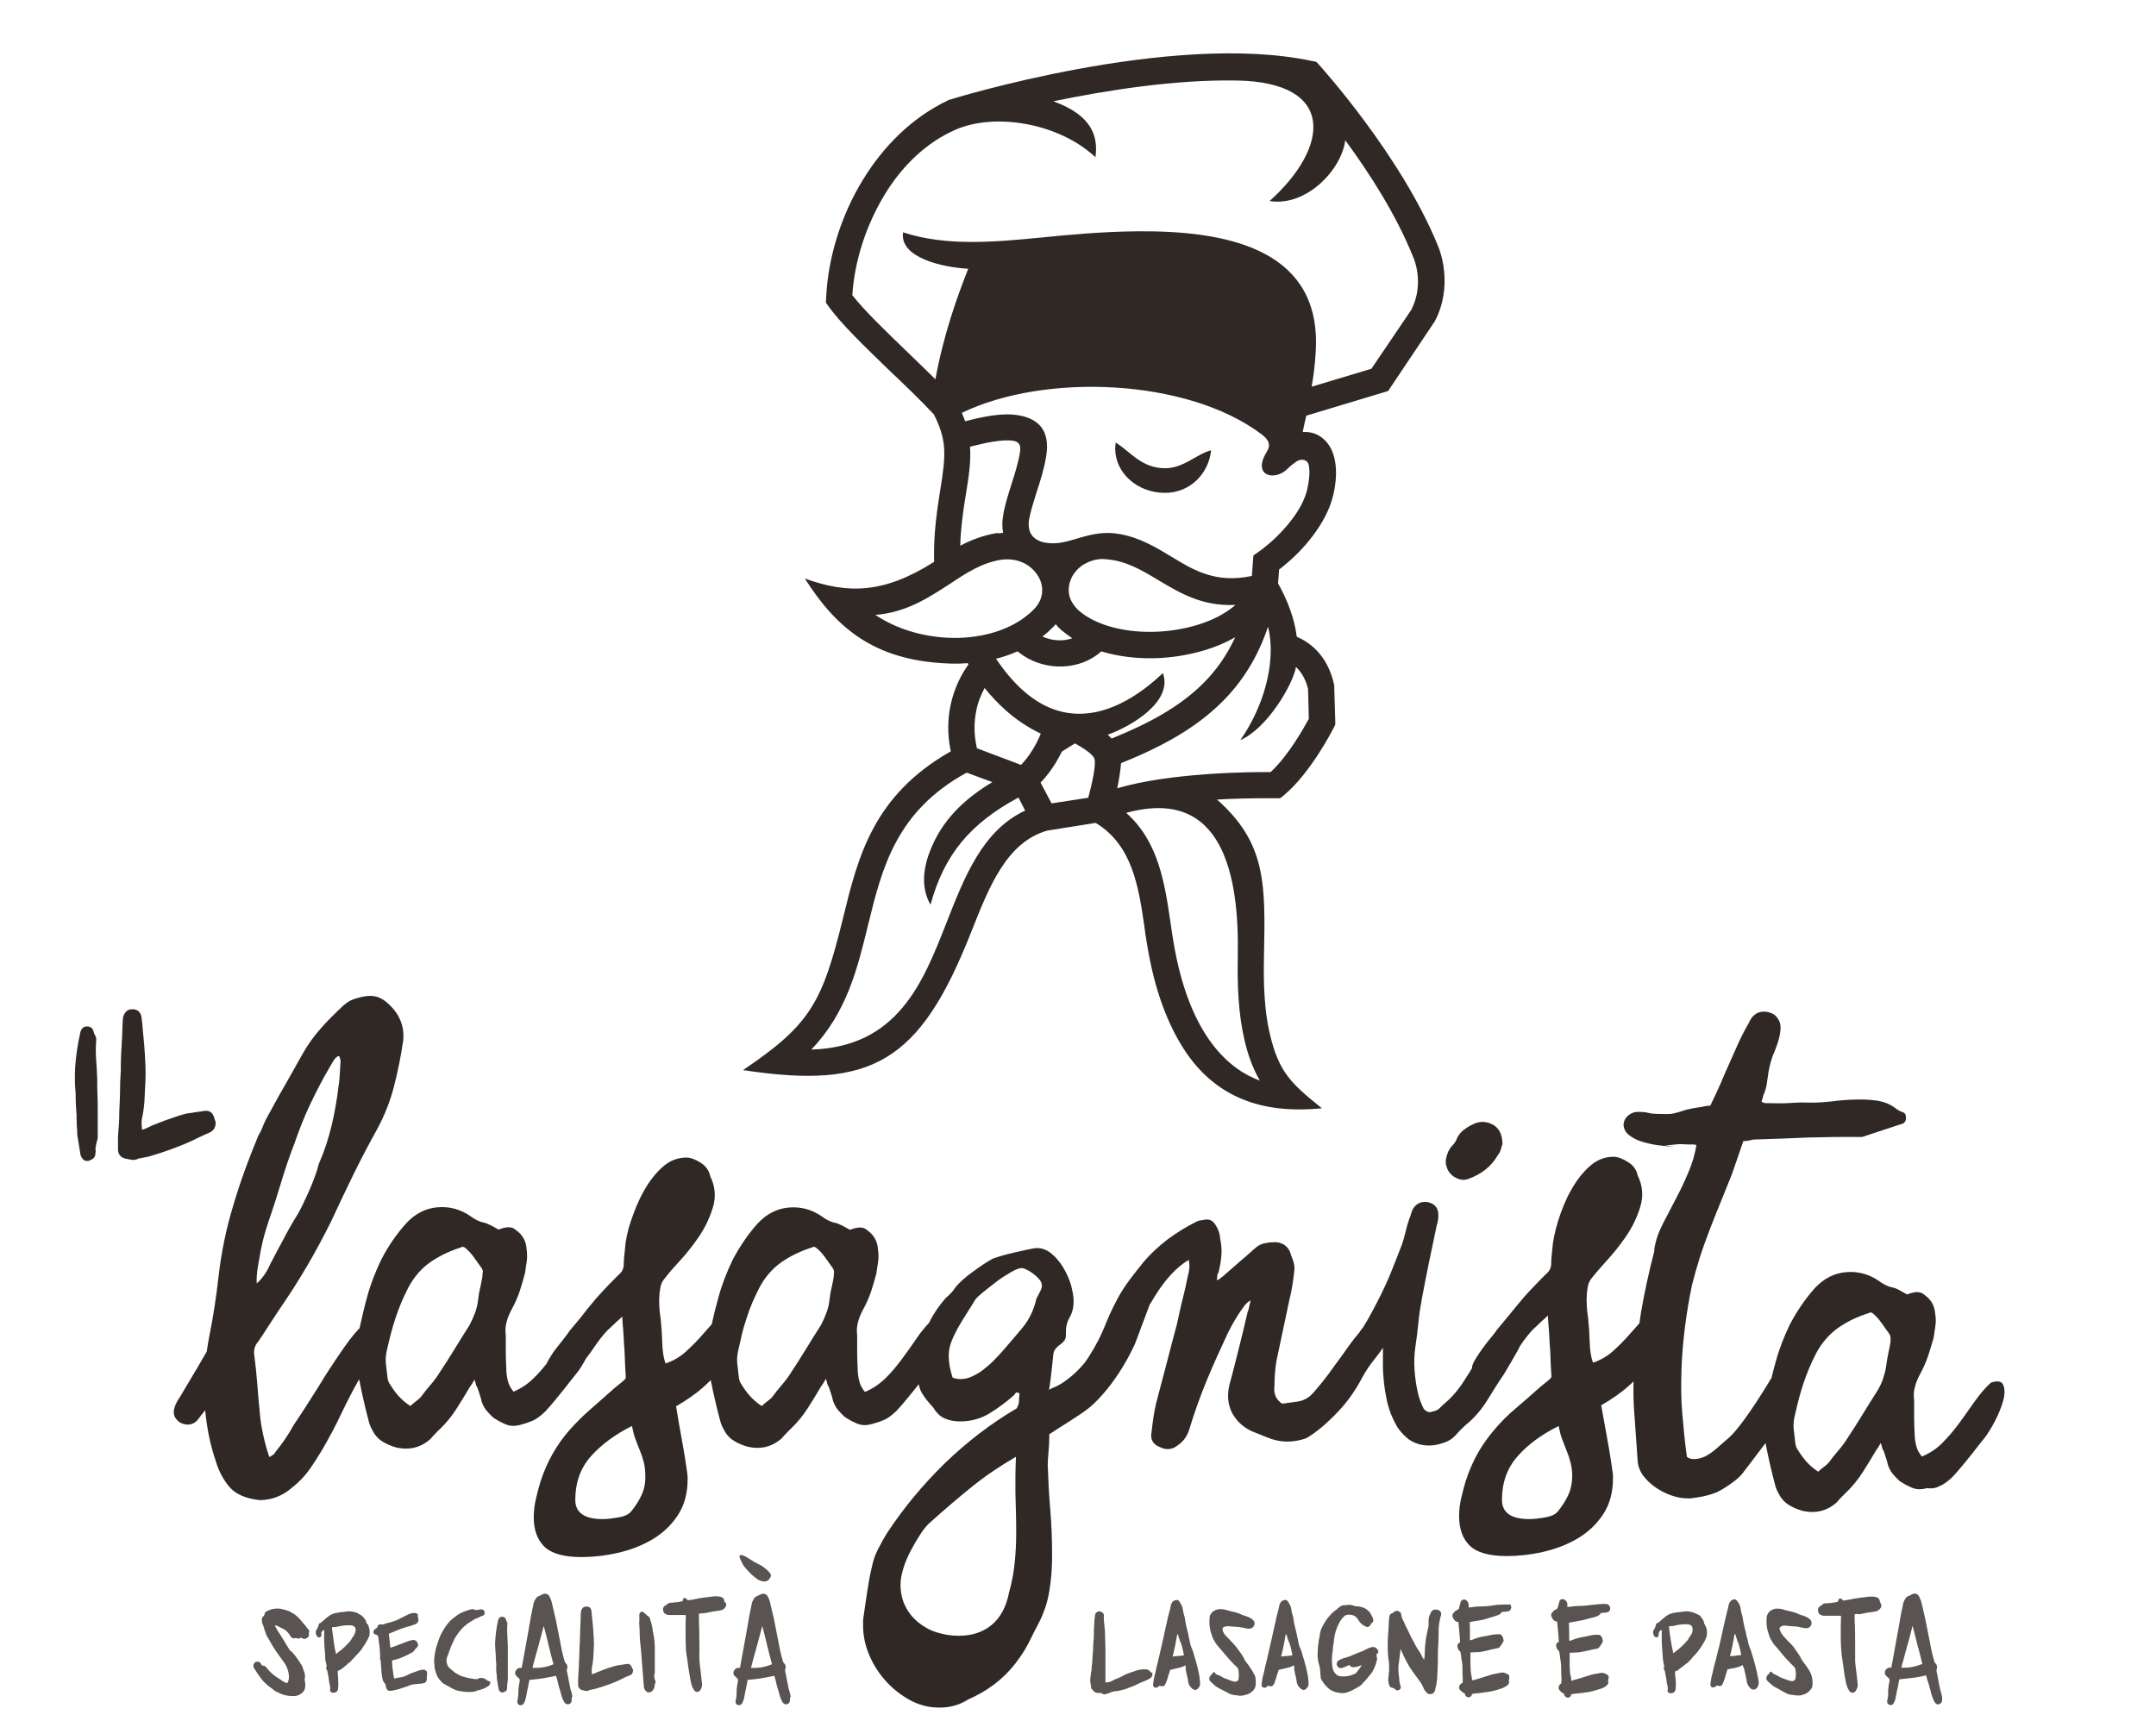
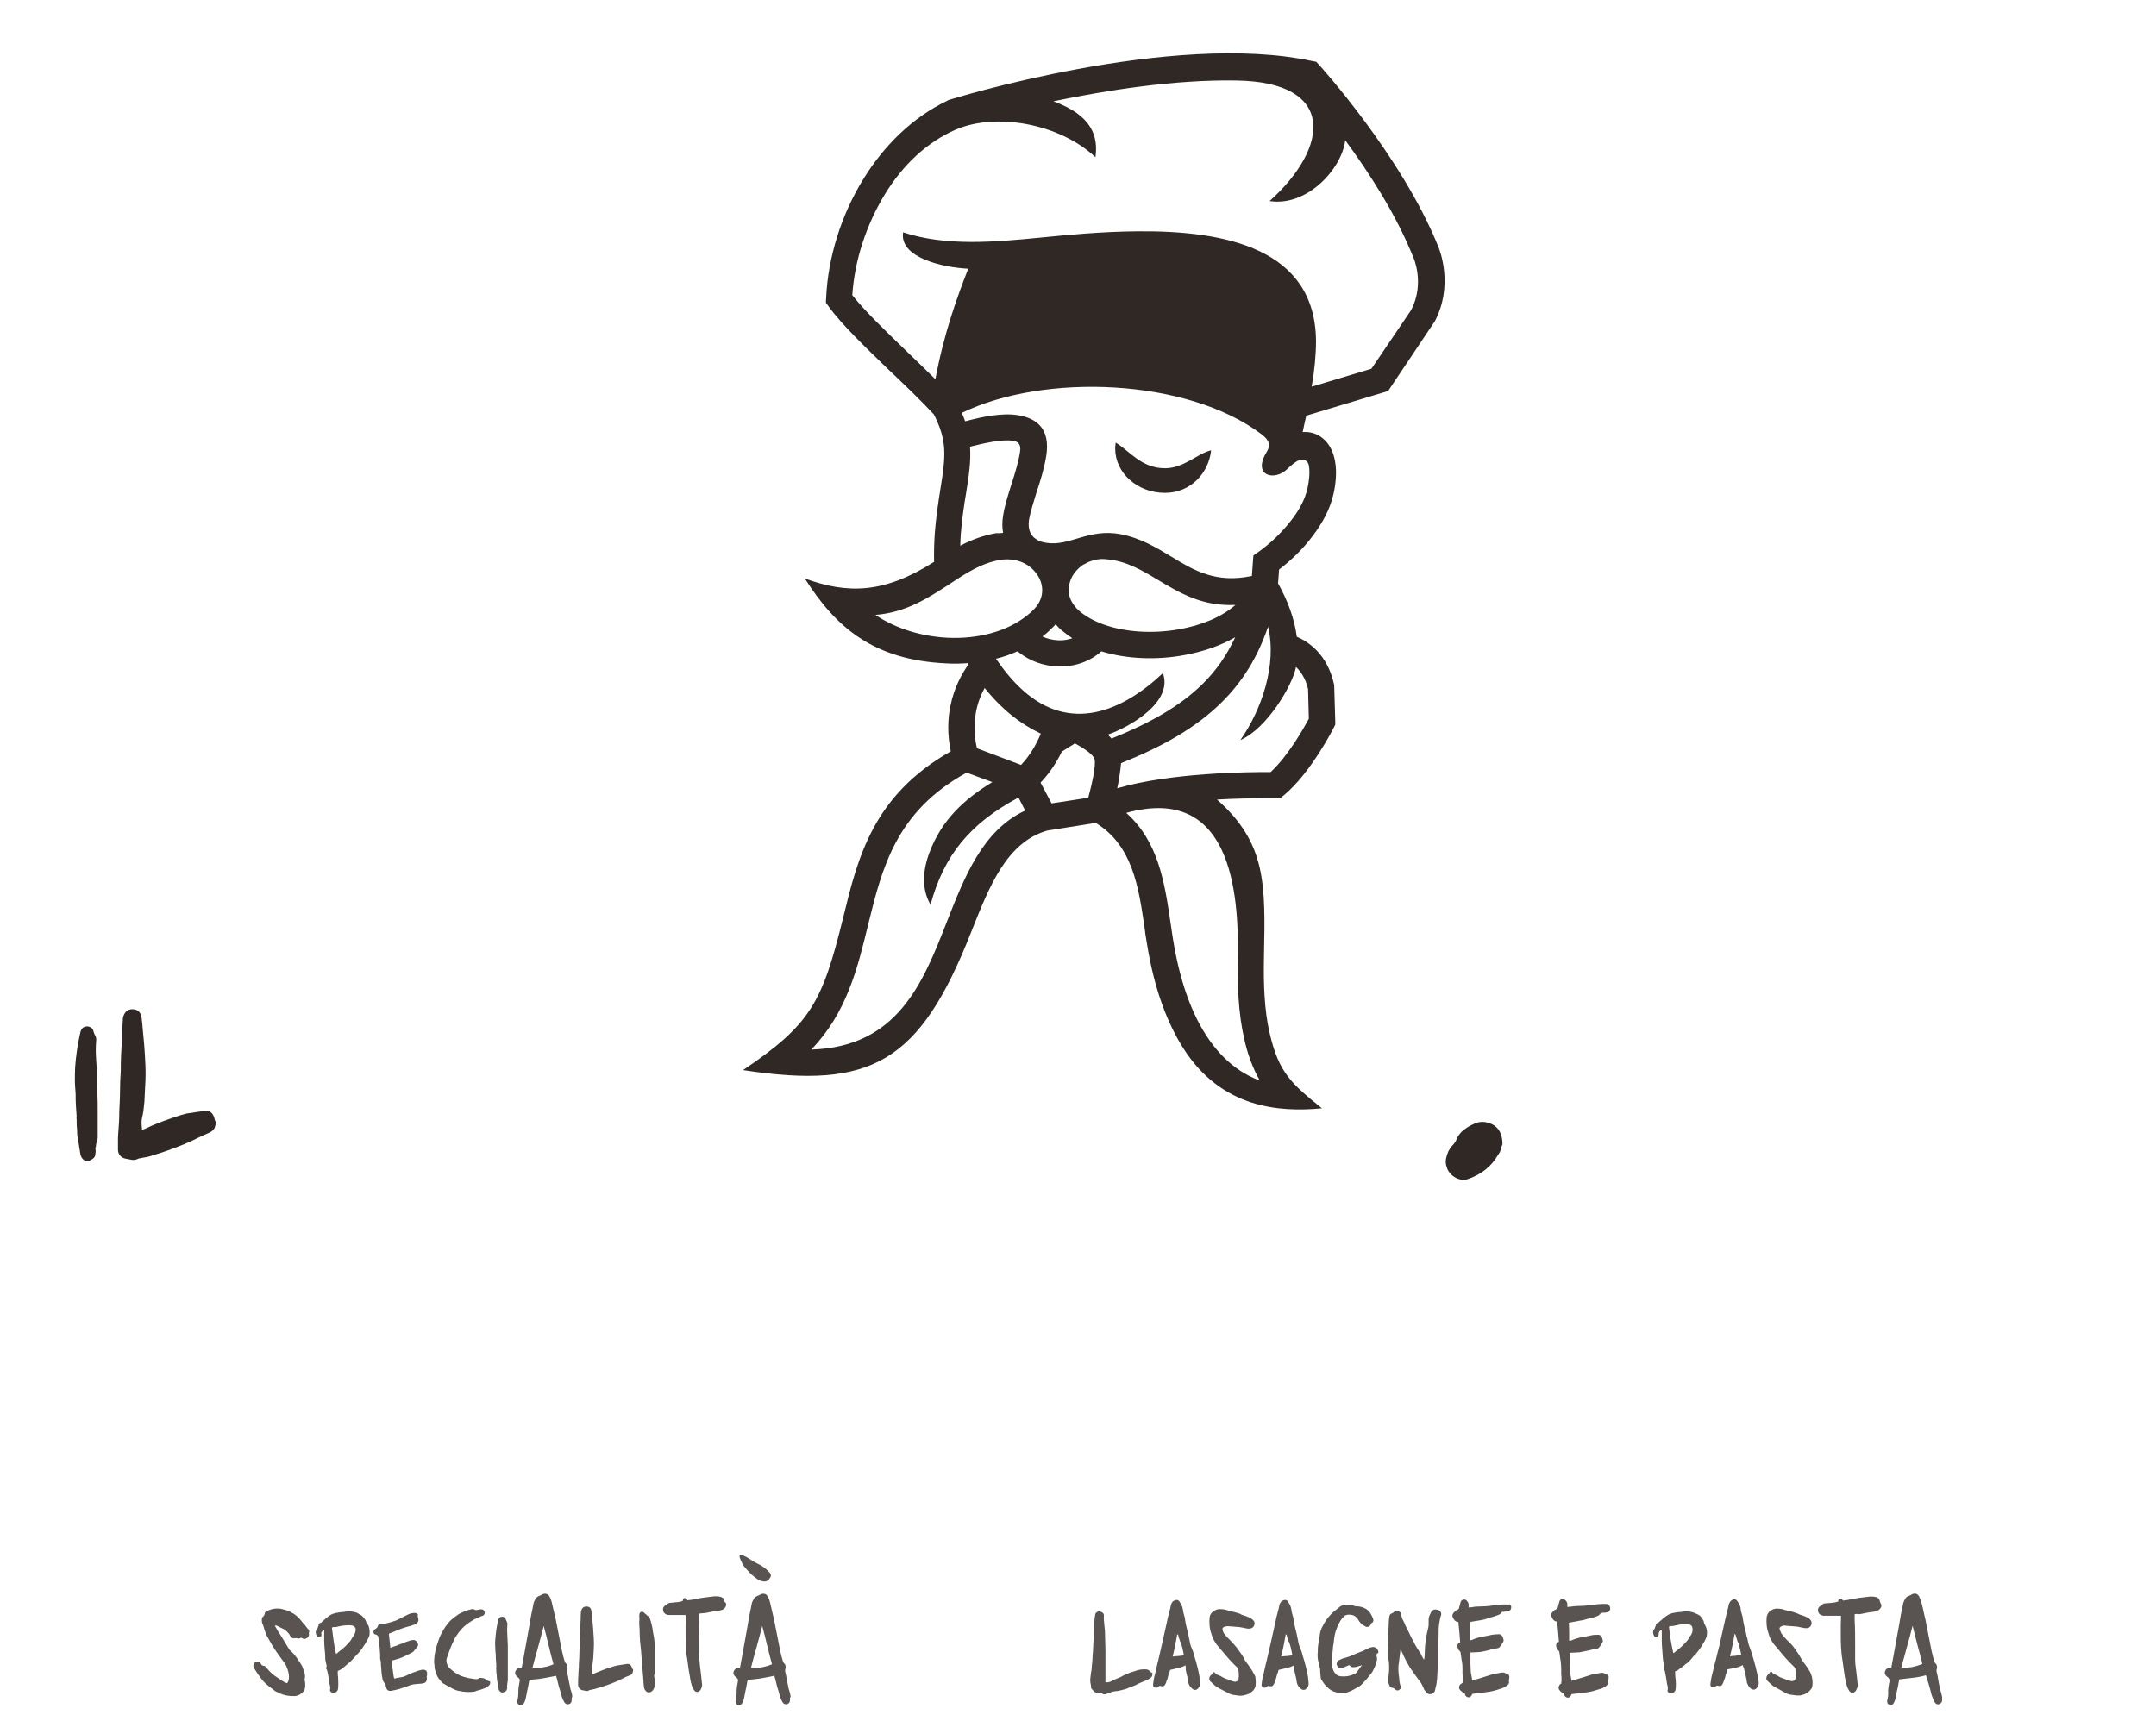
<svg xmlns="http://www.w3.org/2000/svg" version="1.1" id="Layer_1" x="0" y="0" viewBox="0 0 840.6 671" style="enable-background:new 0 0 840.6 671" xml:space="preserve">
  <style>.st0{fill:#2f2825}</style>
  <path class="st0" d="M375 161c.5 1.1.9 2.2 1.3 3.3 6.3-1.7 14.3-3.4 20.5-2.4 7.7 1.2 12.8 5.6 11.1 16-.8 4.9-2.3 9.7-3.8 14.2-1.2 3.9-2.4 7.7-2.9 10.6-.3 2-.1 3.7.5 5 .5 1 1.2 1.9 2.2 2.5 1.1.8 2.5 1.3 4.2 1.5 8.9 1.4 16.4-5.7 28.7-3.4 7.9 1.5 14 5.2 20.1 8.9 8.5 5.2 17.2 10.4 31.2 7.4l.4-5.6.2-2.4 2-1.4c4.5-3.2 9.2-7.6 12.9-12.5 3-3.9 5.3-8.1 6.2-12.4.6-2.8 1-6.1.5-8.8-.4-2.3-2.9-2.8-4.7-1.6-1.2.8-2.5 1.8-3.6 2.9-4.9 5-14 2.9-8.1-6.6 1.5-2.5 1.2-4.4-2.1-6.9-29-21.8-84.6-23.9-116.8-8.3zm22.1 150c-18.8 10.1-29 22.3-34.3 41.8-3.6-6.2-3-13.5-.4-20.4 4.7-12.5 13.4-20.7 24.5-27.4l-10-3.7c-27.6 15.1-33 37.3-38.4 59.2-4.2 17.3-8.4 34.5-22.2 48.8 33.6-1 43.5-25.9 52.7-49.4 7.2-18.4 14.2-36.1 30.7-43.8l-2.6-5.1zm11.2 12.9c-15.9 4.6-22.6 21.8-29.7 39.7-20 50.7-38.7 61.4-88.9 53.7 26.4-17.8 30.9-26.4 39-59.3 5.8-23.8 11.7-47.8 42-65-1.4-6.7-1.2-12.7-.1-17.9 1.4-6.9 4.4-12.4 7-16l-.2-.3-.1-.2c-2.7.2-5.5.3-8.3.1-28.4-1.3-43.1-14-55.2-33.1 16.8 6.1 30.9 5.9 50.4-6.5-.1-3.7 0-7.6.3-11.6.4-5.3 1.2-10.9 2.2-17.1 1-6.2 1.7-11.2 1.4-15.7-.3-4.2-1.5-8.2-4-13.1-5.2-5.6-11.4-11.5-17.4-17.2-9.5-9.2-18.7-18-23.7-25l-1-1.4.1-1.8c.7-15.7 5.8-32.2 14.4-46.2 8.1-13.2 19.3-24.3 33-30.8l.3-.2.4-.1c.2-.1 86.6-26.9 141.4-15.1l1.6.3 1.1 1.2c.1.1 32 35.2 46.4 70.7.7 1.6 6.1 15.5-1.4 29.5l-.1.2-.2.2-16.8 25.1-1 1.5-1.7.5-30.2 9.1c-.5 2.2-1 4.3-1.4 6.4 2.3-.2 4.6.3 6.7 1.6 3.4 2.2 5.2 5.7 5.9 9.7.8 4.2.3 8.9-.6 12.9-1.3 5.8-4.3 11.3-8.1 16.3-3.8 5.1-8.5 9.6-13.1 13.1l-.4 5.4c3.7 6.6 6.4 13.7 7.3 20.8 4.6 2 11.9 6.8 14.5 18.5l.1.5v.5l.4 13.5v1.3l-.6 1.2s-8.8 17.5-19.4 26.3l-1.5 1.2h-1.9c-.1 0-10-.2-22.7.5 19.2 17 18.9 32.8 18.3 61.2v.4c-.2 10 .1 20.3 2.2 29.4 3.6 15.7 8.7 19.9 20.4 29.4-16.6 1.6-39.2 0-54.1-23.5-6-9.5-11.2-22.5-14.1-40.6-.5-2.9-.8-4.8-1-6.7-2.3-15.7-4.7-31.8-19-40.5l-18.9 3zm45.9-141.3c-9.3 0-13.9-6.9-19.2-10-.1.8-.2 1.6-.2 2.3 0 9.6 8.7 17.3 19.4 17.3 10.1 0 17.1-7.8 18-16.6-5.6 1.4-10.6 7-18 7zM424.8 219c-.3.1-.6.3-.9.4-.6.3-1.2.6-1.7.9-2 1.4-3.6 3.2-4.5 5.2-.9 2-1.2 4.1-.9 6.2.4 2.2 1.6 4.3 3.7 6.3 2.6 2.3 5.9 4.1 9.7 5.5 8.6 3.1 19.4 3.7 29.5 1.9 8.6-1.5 16.5-4.7 22-9.5-13 .6-21.6-4.6-30.3-9.8-6.2-3.7-12.3-7.4-20-8-2.3-.3-4.6.1-6.6.9zm-13.2 24.4c-.2.3-.5.6-.8.9-1.1 1.1-2.3 2.3-3.6 3.3-.2.2-.5.4-.8.6 1.9.9 4 1.4 6.2 1.5 1.9.1 3.7-.2 5.5-.8-1.5-1-3-2.1-4.3-3.2-.8-.7-1.6-1.5-2.2-2.3zm17.8 10.6c-.5.5-1.1.9-1.6 1.3-4.5 3.4-10.1 4.8-15.5 4.6-5.4-.2-10.7-2.1-14.8-5.3-.3-.2-.5-.4-.8-.6-2.7 1.2-5.5 2.2-8.4 2.9l.1.1c3 4.4 6.4 8.6 10.4 12.2 18.4 16.5 38.5 8.5 54.6-6.7 4.1 11.3-12.9 21-21.5 24l1.5 1.5c14.7-5.9 26.6-12.5 35.5-21.3 5.2-5.1 9.4-11.1 12.7-18.2-5.9 3.4-12.8 5.7-20 7-10.8 2-22.5 1.5-32.2-1.5zm-38.3-46.2c-.4-2.1-.4-4.3 0-6.7.6-3.9 1.9-7.9 3.2-12.1 1.4-4.3 2.8-8.8 3.4-12.8.5-2.8-.7-4-2.6-4.3-4.5-.7-11.3.9-16.9 2.3.4 5.5-.4 11.1-1.5 17.9-1 5.8-1.7 11.2-2.1 16.2-.1 1.6-.2 3.1-.2 4.5 4.2-2.2 8.8-4 14.1-4.9.9.1 1.8 0 2.6-.1zm-49.8 32c8.4 5.6 18.4 8.4 28.1 8.9 12.1.6 23.7-2.6 31.3-8.9.9-.7 1.8-1.5 2.6-2.4 1.9-2 2.8-4.2 3-6.3.2-2.1-.3-4.3-1.4-6.2-1.2-2-2.9-3.8-5.1-5-2.7-1.5-6-2.1-9.6-1.6-7.5 1.2-13.7 5.3-20 9.5-8.4 5.4-16.8 11-28.9 12zM524.5 54.7c-1.4 11.4-15.1 26-29.5 23.7 23.4-21 26-46.4-12.9-47-24.2-.4-50.6 3.8-71.4 8.1 15.2 5.5 17.5 13.8 16.4 21.8C412.9 48 388 43.8 372.5 50.6c-11.2 4.9-20.6 13.9-27.4 25-7.4 12.1-11.9 26-12.8 39.5 4.7 6 12.9 13.9 21.4 22.1 3.7 3.6 7.4 7.1 11 10.7 3.3-17.8 8.4-31.9 12.8-43.1-9.9-.5-26.9-4.3-25.4-14.2 16.6 5.5 35.6 3.8 53.1 2.1 11-1.1 24.6-2.4 38.4-2.5 34.4-.3 69.1 6.8 69.5 42.6 0 5.7-.6 11.8-1.7 18l23.3-7 15.5-22.9c5.4-10.4.9-20.4.9-20.4l-.1-.2c-6.6-16.6-17.3-33.1-26.5-45.6zM383.9 268.3c-1.3 2.4-2.6 5.4-3.3 9-.8 4.1-1 9 .3 14.5l17.2 6.5c1.9-2 4.7-5.5 7.1-10.8l.6-1.4c-5.2-2.5-9.8-5.6-13.9-9.3-2.9-2.6-5.6-5.5-8-8.5zm51.7 39.1c20.8-6.1 51.6-6.4 59.8-6.3 7-6.5 13-17.3 14.9-20.8l-.3-11.6c-1-4.2-2.9-6.9-4.7-8.6-1.3 7.1-11.4 24.1-21.7 28.5 8.2-11.6 14.4-29.4 10.8-44.2-4.1 12.1-10.1 21.6-18.1 29.5-10.1 10-23.2 17.3-39.2 23.7-.3 3.1-.8 6.6-1.5 9.8zm-8.9-11.5c-.7-2-4.9-4.5-7.6-6l-5.1 3.2c-2.7 5.6-5.9 9.6-8.3 12.1l4.3 8.1 14.3-2.2c1.2-4.5 3.2-12.7 2.4-15.2zm12.4 21.1c12.6 11.2 15 27.3 17.3 43 .4 2.5.7 5.1 1 6.6 6.2 38.2 22.5 50.7 33.8 54.8-2.8-4.9-4.8-10.4-6.1-16.3-2.3-10.1-2.7-21.1-2.5-31.8v-.4c.6-31.3-5.7-66.3-43.5-55.9zm126.7 141c.8.8 1.8 1.4 3 1.8 1.2.4 2.3.4 3.5 0 5.2-1.8 9.2-4.9 11.8-9.5.5-.6.9-1.4 1.1-2.2.2-.9.4-1.5.6-1.9 0-4.2-1.7-7-5-8.2-2.4-.8-4.5-.6-6.4.4-1.4.6-2.6 1.4-3.7 2.2-1.1.9-1.9 1.9-2.5 3-.2.6-.5 1.2-.8 1.7-.3.5-.7 1-1.2 1.5-.6.6-1.1 1.4-1.5 2.2-.4.9-.7 1.8-.9 2.8-.2 1.1-.2 2.2.3 3.4.2 1 .9 2 1.7 2.8zM37.9 420.7c-.1-2.4-.2-4.9-.4-7.4s-.2-4.9 0-7.4c.1-.7 0-1.4-.4-2.1s-.6-1.4-.8-2.1c-.2-.5-.5-.8-.8-1-.4-.2-.7-.3-1.1-.4-1.6-.2-2.7.6-3.1 2.4-1 4.5-1.7 9-2 13.5-.1 1.7-.1 3.5-.1 5.2 0 1.8.2 3.5.3 5.2 0 1.5 0 3 .1 4.5l.3 4.5h-.1c.1.7.1 1.4.1 2.1s0 1.4.1 2.1c.1.7.1 1.5.1 2.2s.1 1.4.3 2.2c.2 1 .3 2 .5 3.1s.3 2.1.5 3.1c.2.7.6 1.3 1.1 1.8s1.2.6 2 .5c.7-.2 1.3-.5 1.9-1s.8-1.1.8-1.9c.1-.5.1-.8.1-1.1 0-.3-.1-.6-.1-1 .1-.3.2-.5.2-.7s.1-.5.1-.9c.1-.4.2-.7.3-1.1s.2-.7.3-1.1v-10.6c0-2.2 0-4.3-.1-6.5-.1-1.8-.1-3.9-.1-6.1zM76.6 444c1.6-.8 3.2-1.5 4.8-2.2 1-.4 1.7-1 2.2-1.8.4-.9.6-1.8.4-2.8-.2-.2-.3-.4-.3-.7-.1-.3-.1-.5-.2-.7-.6-2-1.9-2.8-3.8-2.6-1.2.2-2.3.4-3.4.5-1.1.2-2.2.4-3.4.5-.7.2-1.5.4-2.2.6-.8.2-1.5.5-2.2.7-1.4.5-2.9 1-4.3 1.5s-2.8 1.1-4.1 1.6c-.7.3-1.5.6-2.2 1-.8.4-1.6.7-2.5 1-.1-.9-.2-1.7-.2-2.5s0-1.5.2-2.2c.5-2.1.7-4.1.9-6.2.1-2.1.2-4.1.3-6.2.2-2.8.2-5.5.1-8.2s-.3-5.4-.5-8.1c-.2-1.8-.3-3.6-.5-5.3-.1-1.7-.3-3.4-.5-5.1-.3-1.9-1.3-3-3-3.2-1.8-.2-3.1.5-3.8 2-.4.7-.5 1.4-.5 2-.1 1.5-.2 2.9-.2 4.3s-.1 2.8-.2 4.1c-.1 2-.2 3.9-.3 5.8-.1 1.9-.1 3.8-.1 5.8-.2 2.6-.3 5.3-.3 7.9s-.2 5.4-.3 8.1c0 1.4 0 2.7-.1 4.1l-.3 4.2c-.1 1.1-.1 2.2-.1 3.2v3.2c0 .9.3 1.7.8 2.3.5.6 1.2 1 2 1.2.9.2 1.8.3 2.6.5.8.1 1.7 0 2.6-.5.1-.1.3-.1.7-.1.8-.2 1.6-.4 2.5-.5.9-.2 1.7-.4 2.5-.7 2.1-.6 4.1-1.3 6.1-2s4-1.5 6-2.3c1.6-.7 3.3-1.4 4.8-2.2z" />
  <path d="M120.3 635.5c-.2-.2-.4-.5-.7-.8-.3-.5-.7-1-1.1-1.4-.4-.4-.8-.9-1.1-1.3-.5-.6-1-1.2-1.6-1.7-.6-.5-1.2-1-1.9-1.3-.7-.5-1.4-.8-2.1-1s-1.4-.4-2.2-.6c-2-.3-3.8 0-5.5.9-.6.2-.9.6-.9 1.1-.2.5-.3.8-.5.9-.4.3-.6.7-.6 1.1-.1.9.1 1.7.5 2.4.1.3.2.7.3 1 .1.3.2.6.3 1 .1.2.2.5.3.8l.3.9c.8 1.5 1.7 2.9 2.5 4.4.9 1.4 1.8 2.8 2.8 4.1.6.8 1.2 1.7 1.8 2.5s1 1.8 1.3 2.7c.2.6.3 1.2.4 1.8s.1 1.2 0 1.8c-.1.2-.1.5-.2.8s-.2.5-.5.8c-.3-.1-.6-.2-.8-.3-.1-.1-.2-.2-.3-.2-.1 0-.3-.1-.4-.2-1.1-.7-2.2-1.5-3.3-2.2-1.1-.8-2-1.7-2.9-2.8-.2-.2-.3-.5-.6-.7-.2-.2-.5-.4-.8-.4-.6-.1-.9-.3-1.1-.8-.2-.5-.6-.8-1.3-.8-.7 0-1.1.3-1.4.8-.3.6-.3 1.2.1 1.8.9 1.5 1.8 2.8 2.8 4.1s2.2 2.4 3.6 3.4c.5.3.9.7 1.4 1.1s1 .6 1.5.8c2 1.1 4.2 1.5 6.7 1.4.8-.1 1.6-.4 2.4-1s1.3-1.3 1.4-2.1c.1-.2.1-.6.1-.9v-1c-.1-.4-.1-.8-.2-1.1-.1-.3 0-.7.1-1.1V653c-.2-.7-.4-1.3-.6-1.9-.2-.6-.4-1.3-.8-1.9-.6-.9-1.1-1.8-1.8-2.7-.6-.9-1.3-1.7-2.1-2.5-.5-.3-.9-.8-1.2-1.4-.7-1.1-1.3-2.2-2-3.3-.7-1.1-1.3-2.2-2.1-3.3-.2-.4-.4-.8-.6-1.1-.2-.3-.4-.7-.6-1 .5 0 .9 0 1.1.2l1.2.6 1.2.6c.5.2.9.6 1.2.9.3.3.7.7 1 1.1l.3.6c.1.1.2.3.5.5.3.5.8.6 1.4.4h.6c.6.3 1.2.2 1.9-.2l.2.2c.8.5 1.4.4 2.1-.1.3-.2.5-.5.6-.8.1-.3.1-.7 0-1.1.3-.7.1-1-.1-1.3zm22.6-2.5c-.1-.5-.2-.9-.4-1.2-.2-.3-.4-.6-.7-1-.3-.4-.7-.7-1.1-1-.4-.2-.9-.4-1.2-.7-.9-.4-1.8-.6-2.7-.7s-1.8 0-2.7.2c-.4 0-.8.1-1.2.1-.4 0-.8.1-1.2.2-.2 0-.5.1-.7.1-.2 0-.4.1-.7.2-.8.2-1.6.6-2.2 1.1-.7.5-1.4 1.1-2 1.7-.2.1-.4.2-.5.4s-.3.3-.4.4c-.7.1-1 .5-1 1.1-.1.2-.1.3-.2.5s-.1.4-.2.6c-.8.8-.9 1.8-.3 2.9.2.5.7.7 1.2.6.5-.2.7-.6.6-1.3v-.2c-.1-.2 0-.5.3-.8.2-.3.5-.5.8-.6v4.2c0 1.2.1 2.3.2 3.5.1 1 .2 2 .2 3s.2 2 .5 3c.1.2.1.5 0 .7-.2.4-.2.7.1 1.1.1.2.2.4.2.5s.1.3.1.5c.2.7.3 1.4.4 2.1l.3 2.1c.1.5.2 1 .3 1.3s.1.8 0 1.2c-.1.4 0 .7.2.9.2.2.6.4.9.4.5 0 .8 0 .9-.1.6-.2 1-.7 1.1-1.4.1-.8.1-1.5.1-2.3s-.1-1.6-.1-2.5c-.1-.3-.1-.7-.1-1.1v-1.1c.2-.1.5-.2.7-.3s.4-.2.5-.3c.4-.2.8-.5 1.2-.9.4-.3.8-.7 1.2-1 .2-.2.4-.5.7-.6.3-.2.5-.4.8-.7.5-.5.9-1 1.4-1.5.5-.6 1-1.1 1.5-1.6.7-.8 1.4-1.6 1.9-2.5.6-.8 1.1-1.7 1.6-2.6l.6-1.2c.2-.4.3-.9.3-1.3.1-1.4-.1-2.7-.9-4-.2.2-.3 0-.3-.1zm-5 4.9c-.2.3-.5.6-.7 1s-.4.7-.6 1c-1.1 1.3-2.1 2.3-3.3 3.3-.3.2-.6.5-.9.7s-.6.4-.8.7c-.1.1-.2.2-.3.2s-.2.1-.3.2c-.4-1.7-.7-3.3-.9-5s-.5-3.5-.7-5.3c.2-.1.5-.2.8-.2h.8c.8-.2 1.5-.4 2.3-.5s1.5-.2 2.4-.2h.8c.3 0 .5.1.8.1.8.2 1.3.7 1.4 1.5-.1.9-.3 1.7-.8 2.5zm26 13.4c-.1 0-.2.1-.4.1-.1 0-.3.1-.4.1-.8.3-1.5.6-2.2.8-.7.2-1.5.6-2.2 1-.8.4-1.6.7-2.5.8s-1.7.3-2.5.5c-.1-.2-.2-.7-.3-1.4-.1-.7-.2-1.5-.3-2.2-.1-.8-.2-1.5-.2-2.2s-.1-1.1 0-1.3c.3 0 .6-.1.9-.2s.7-.2 1-.3c.9-.2 1.8-.6 2.7-1 .9-.4 1.7-.8 2.6-1.3.8-.3 1.4-.8 1.8-1.6l.2-.2c.1 0 .1-.1.2-.2.7-.6.9-1.3.5-2-.4-.9-1.1-1.3-2.1-1.1-.3 0-.6.1-.9.2l-.9.3c-.6.2-1.2.4-1.8.7-.6.2-1.1.4-1.7.6-.5.2-1 .5-1.6.6-.5.2-1.1.4-1.6.6-.1-1-.2-1.9-.3-2.8l-.3-2.7c.4-.2.7-.3 1-.4s.7-.3 1-.4c.9-.4 1.8-.8 2.7-1.1.9-.3 1.9-.7 2.8-.9.5-.1 1-.2 1.4-.4.5-.2.9-.3 1.4-.5.6-.2.9-.6 1.1-1 .2-.4.2-.9 0-1.5-.1-.4-.2-.7-.1-.9.1-.3.1-.5-.3-.7-.3-.2-.6-.3-.8-.3-.8 0-1.6.1-2.5.5l-2.4 1.2-2.4 1.2c-.2.1-.5.2-.6.2s-.4.1-.6.2c-.6.2-1.1.4-1.7.5s-1.1.3-1.7.5c-.4.2-.7.2-1.1.2-.3-.1-.6-.1-.9 0-.3.1-.5.3-.6.6-.1.4-.2.6-.5.8-.2.2-.4.3-.7.5-.4.3-.5.8-.5 1.2.1.5.4.7.8.8.1 0 .2.1.4.1.1.1.3.2.4.3s.2.3.3.5c.1.7.1 1.4.2 2s.2 1.3.3 2l.2 3v1.6c.2.6.3 1.1.3 1.6s0 1 .1 1.6c.1 1.6.2 3 .5 4.4.1.8.4 1.4.9 1.9.1 0 .1.1.1.2s.1.2.2.3c.1.2.1.3.1.5s0 .3.1.4c.2 1.3 1 1.8 2.3 1.5 1-.2 2-.4 3-.7s1.9-.6 3-1c.6-.2 1.1-.5 1.7-.6.6-.2 1.2-.2 1.9-.3.4 0 .8-.1 1.3-.1s.9-.1 1.3-.2c.6-.1 1-.3 1.2-.8.2-.4.3-.9.2-1.4-.1-.2-.1-.3 0-.5 0-.2.1-.3.1-.5.1-.8 0-1.5-.6-1.9-.6-.2-1.3-.3-2 0zm26.5 4.2c-.1-.1-.2-.2-.5-.1-.1 0-.1-.1-.1-.2l-.2-.2c-.5-.3-1-.6-1.4-.6-.5-.1-1-.1-1.4 0-.1 0-.2.1-.2.2-.1 0-.1.1-.1.1-.7.2-1.6.1-2.5-.1l-1.3-.2-1.9-.5c-1.1-.3-2.1-.8-3-1.4-.4-.2-.8-.5-1.1-.8-.4-.3-.7-.6-1.1-.9-.6-.5-.9-.9-1.1-1.4-.1-.2-.2-.4-.3-.8-.2-.8-.2-1.5.1-2.3l1.2-3.3c.4-1.1.9-2.2 1.4-3.2.1-.3.2-.6.4-.9.2-.3.3-.5.5-.8.7-1.1 1.4-2 2.3-3 .6-.6 1.2-1.2 1.9-1.7s1.4-1 2.1-1.4l.8-.5c.4-.2.8-.4 1.2-.5.4-.2.8-.3 1.2-.6.1 0 .1-.1.2-.1l.7-.2c.7-.3.9-.9.7-1.7-.4-.7-.9-.9-1.6-.8l-1.1.2c-.1 0-.4.1-.8.1-.7-.5-1.4-.5-2.1-.2-.1 0-.3.1-.5.1s-.3.1-.5.2c-1.3.4-2.5.9-3.5 1.5-1 .7-2 1.4-3 2.3-.4.4-.8.8-1.1 1.2s-.6.8-1 1.3c-.6.9-1.1 1.8-1.6 2.7s-.9 1.9-1.2 2.9l-.5 1.5c-.2.7-.5 1.4-.6 2.2-.2.7-.3 1.5-.4 2.2-.1 1.1-.2 2.1-.1 3 .1.2.1.4.1.7 0 .8.1 1.4.3 2 .1.5.3.9.5 1.4.1.5.4.9.6 1.3.1.2.3.5.5.7.2.2.4.5.6.7.5.6 1 1 1.5 1.2.5.3.9.6 1.3.7.9.6 1.7 1 2.6 1.4.4.2 1 .4 1.7.5.4.1 1 .2 1.8.3.4 0 .8.1 1.3.1h1.4c.4 0 .7-.1 1-.1s.6 0 .9-.2c.1 0 .2 0 .5-.2.7-.2 1.4-.3 2.1-.6.7-.2 1.3-.5 1.9-.9l.1-.1c.4-.1.6-.3.8-.6.4-.5.4-1 .2-1.5-.4.1-.5 0-.6-.1zm7.6-13.7c-.1-1.4-.1-2.8-.2-4.1-.1-1.4-.1-2.8 0-4.1.1-.4 0-.8-.2-1.2s-.4-.8-.5-1.2c-.1-.2-.2-.4-.5-.5-.2-.1-.4-.2-.6-.2-.9-.1-1.5.3-1.8 1.4-.6 2.5-.9 5.1-1.1 7.6-.1 1-.1 1.9 0 2.9 0 1 .1 2 .2 2.9 0 .9 0 1.7.1 2.5s.1 1.7.1 2.5h-.1c.1.4.1.8.1 1.2s0 .8.1 1.2.1.8.1 1.2.1.8.1 1.2c.1.6.2 1.1.3 1.8s.2 1.2.3 1.8c.1.4.3.7.6 1 .3.2.7.4 1.1.3.4-.1.8-.3 1.1-.5s.5-.6.5-1.1c.1-.2.1-.5 0-.6v-.5c.1-.2.1-.3.1-.4v-.5c.1-.2.1-.4.1-.6.1-.2.1-.4.1-.6v-13.4zm25.1 19.5c-.1-.9-.4-1.8-.7-2.7-.2-1.2-.5-2.3-.7-3.5s-.4-2.3-.7-3.5c-.1-.2 0-.4.1-.7.3-1 .1-1.8-.6-2.4-.1-.1-.2-.3-.3-.5l-.6-2.1c-.2-.7-.3-1.4-.5-2.1-.4-2-.8-4-1.2-6.1-.4-2-.8-4-1.2-6.1-.2-1-.5-2-.7-3-.2-1-.5-2-.7-3-.2-1.1-.6-2.2-1.1-3.1-.6-1-1.5-1.2-2.7-.8-.2.2-.5.3-.7.4s-.5.2-.7.3c-.3.1-.6.3-.8.5-.2.2-.3.3-.4.5s-.2.4-.3.5c-.3.5-.5 1-.6 1.5-.1.5-.2 1-.3 1.6-.2 1.1-.5 2.2-.7 3.4s-.4 2.3-.6 3.5c-.4 2.2-.8 4.4-1.2 6.7l-1.2 6.6c-.1.6-.2 1.1-.3 1.6s-.2 1-.3 1.6h-.7c-.4 0-.8.2-1.1.5-.4.3-.6.7-.7 1.1-.2.7.1 1.4.9 2 .2.2.5.4.7.7.2.3.2.6.1 1-.1.8-.3 1.5-.4 2.3s-.1 1.5-.1 2.3c0 .9-.1 1.8-.3 2.6-.1.1-.1.2-.1.4-.1.8.2 1.3.8 1.6.7.2 1.3 0 1.7-.6.1-.2.3-.4.3-.6.1-.2.2-.4.3-.7.2-.8.4-1.6.5-2.3.1-.8.3-1.5.5-2.4.1-.5.2-1 .3-1.6.1-.5.2-1.1.3-1.6 1.8-.2 3.5-.3 5.2-.6s3.4-.6 5.2-1c.3 1 .6 2 .8 3 .2 1 .5 1.9.8 2.8.2.8.4 1.5.6 2.2s.5 1.4.9 2.1c.4.8 1 1.1 1.8 1 .8-.2 1.2-.8 1.2-1.6v-.9c.3-.3.2-.6.2-.8zm-11.4-11.1c-1.3.2-2.7.3-4.1.2.7-2.7 1.4-5.4 2.2-8.1.7-2.7 1.5-5.4 2.2-8.2.7 2.5 1.3 5 1.9 7.5.6 2.5 1.2 4.9 1.9 7.4-1.4.6-2.7 1-4.1 1.2zm34.8.5c0-.2-.1-.3-.1-.4-.4-1.1-1.1-1.6-2.1-1.4-.7.1-1.3.2-1.9.3s-1.2.2-1.9.3l-1.2.3c-.4.1-.9.3-1.2.4-.8.2-1.6.5-2.4.8-.8.3-1.6.6-2.3.9-.4.2-.8.3-1.2.5s-.9.4-1.4.5c-.1-.5-.1-1-.1-1.4 0-.4 0-.8.1-1.2.2-1.2.4-2.3.5-3.5.1-1.2.1-2.3.2-3.5.1-1.6.1-3.1 0-4.6l-.3-4.5-.3-3c-.1-1-.2-1.9-.3-2.9-.1-1.1-.7-1.7-1.7-1.8-1-.1-1.7.3-2.1 1.1-.2.4-.3.8-.3 1.1-.1.8-.1 1.6-.1 2.4 0 .8-.1 1.6-.1 2.3-.1 1.1-.1 2.2-.1 3.3-.1 1.1-.1 2.2-.1 3.3-.1 1.5-.2 3-.2 4.4s-.1 3-.2 4.5c0 .8 0 1.5-.1 2.3s-.1 1.5-.1 2.3c-.1.6-.1 1.2-.1 1.8v1.8c0 .5.1.9.5 1.3.3.4.7.6 1.1.7.5.1 1 .2 1.4.3.5.1.9 0 1.4-.3.1 0 .2-.1.4-.1.5-.1.9-.2 1.4-.3.5-.1.9-.2 1.4-.4 1.2-.3 2.3-.7 3.5-1.1 1.1-.4 2.3-.8 3.4-1.3 1-.4 1.9-.8 2.8-1.3.9-.5 1.8-.9 2.7-1.2.6-.2 1-.5 1.2-1 .2-.5.3-1 .2-1.6-.2.2-.2.1-.3-.1zm8.6 3.2c-.1-.4 0-.8.1-1.2.1-.2.1-.5.1-.7v-9.5c0-1.3-.1-2.6-.3-3.9-.2-1.2-.5-2.4-.6-3.6-.2-1.2-.5-2.3-.9-3.5-.1-.7-.6-1.2-1.2-1.5-.1-.2-.3-.4-.5-.5-.2-.1-.3-.3-.5-.4-.1-.2-.4-.4-.6-.5-.3-.1-.5-.1-.8 0-.4.2-.6.6-.6 1.1-.1.4-.1.7 0 1v.9c-.1.9-.1 1.8 0 2.7s.1 1.8.1 2.7c.1 1.5.1 2.9.3 4.4s.3 2.9.4 4.4c.1 1.2.2 2.4.3 3.7s.2 2.5.3 3.8c.1.5.1 1 .1 1.4.1.5.1.9.1 1.4l.2 2c.1.6.5 1.2 1.1 1.7.4.2.9.2 1.4.1.4-.2.8-.5 1.1-1 .3-.5.5-.9.5-1.3 0-.3.1-.6.1-.7.3-.6.4-1.2.1-1.8-.2-.4-.3-.8-.3-1.2zm27.2-30c-.1-.5-.4-.8-.9-1-.2-.1-.4-.2-.5-.2-.9-.2-1.6-.2-2.3-.2-1.4.2-2.7.3-4.1.5-1.4.2-2.7.4-4 .7-.4.1-.8.2-1.2.2s-.8.1-1.2.2c-.1-.2-.3-.5-.5-.7-.2-.2-.4-.2-.7-.2-.4 0-.5.2-.6.5 0 .2-.1.5-.2.7-.7.2-1.4.3-2 .4-.7 0-1.3.1-2 .2-.4 0-.8 0-1.1.1s-.7.2-.9.6c-.1 0-.2.1-.2.1s-.1 0-.2.1c-1 .5-1.4 1.3-1.1 2.3.1.5.3.8.7 1.1s.8.4 1.3.5h6.7c0 .2.1.3.1.5 0 1.1-.1 2.2-.1 3.3v3.3c0 1.6 0 3.2.1 4.9 0 1.7.2 3.3.5 4.9.2 1.5.4 2.9.6 4.3.2 1.4.5 2.8.7 4.2.1.7.3 1.3.5 1.9.1.6.4 1.2.8 1.8.3.6.7.8 1.2.9.5 0 1-.2 1.4-.8.2-.3.4-.7.5-1.1.1-.4.2-.8.1-1.3l-.5-4.6c-.1-.9-.2-1.7-.3-2.4s-.1-1.5-.2-2.4c0-1-.1-1.9 0-2.8v-2.8c0-3.3-.1-6.6-.2-10v-2.3c.6-.1 1.1-.2 1.6-.2s1-.1 1.6-.2c.9-.2 1.7-.4 2.6-.5.9-.1 1.8-.3 2.6-.4 1-.2 1.7-.7 2.1-1.6.2-.6.2-1-.1-1.4-.4-.1-.5-.6-.6-1.1zm6.9-14.7c.1.3.2.5.3.6.2.3.3.5.4.7 0 .1.1.2.2.3.6.7 1.3 1.6 2.3 2.6 1 1 2 1.8 3 2.5 1 .6 2 .9 3 .8.9-.1 1.7-.8 2.2-2.2-.1-.7-.4-1.2-.8-1.5-.7-.8-1.5-1.5-2.6-2.2-.2-.2-.5-.4-.8-.5-.2-.1-.5-.3-.8-.4-1.1-.6-2.1-1.1-3.1-1.8s-1.8-1.1-2.5-1.4c-.7-.3-1.2-.4-1.5-.2s-.2.7.2 1.7c.2.3.3.7.5 1zm19 52.1c-.1-.9-.4-1.8-.7-2.7-.2-1.2-.5-2.3-.7-3.5-.2-1.1-.4-2.3-.7-3.5 0-.2 0-.4.1-.7.3-1 .1-1.8-.6-2.4-.1-.1-.2-.3-.3-.5l-.6-2.1c-.2-.7-.3-1.4-.5-2.1-.4-2-.8-4-1.2-6.1s-.8-4-1.2-6.1c-.2-1-.5-2-.7-3-.2-1-.5-2-.7-3-.2-1.1-.6-2.2-1.1-3.1-.6-1-1.5-1.2-2.7-.8-.2.2-.5.3-.7.4s-.5.2-.7.3c-.3.1-.6.3-.8.5-.2.2-.3.3-.4.5-.1.2-.2.4-.3.5-.3.5-.5 1-.6 1.5-.1.5-.2 1-.3 1.6-.2 1.1-.5 2.2-.7 3.4-.2 1.2-.4 2.3-.6 3.5-.4 2.2-.8 4.4-1.2 6.7l-1.2 6.6c-.1.6-.2 1.1-.3 1.6-.1.5-.2 1-.3 1.6h-.7c-.4 0-.8.2-1.1.5-.4.3-.6.7-.7 1.1-.2.7.1 1.4.9 2 .2.2.5.4.7.7.2.3.2.6.1 1-.1.8-.3 1.5-.4 2.3s-.1 1.5-.1 2.3c0 .9-.1 1.8-.3 2.6 0 .1-.1.2-.1.4-.1.8.2 1.3.8 1.6.7.2 1.3 0 1.7-.6.1-.2.3-.4.3-.6.1-.2.2-.4.3-.7.2-.8.4-1.6.5-2.3.1-.8.3-1.5.5-2.4.1-.5.2-1 .3-1.6.1-.5.2-1.1.3-1.6 1.8-.2 3.5-.3 5.2-.6s3.4-.6 5.2-1c.3 1 .6 2 .8 3s.5 1.9.8 2.8c.2.8.4 1.5.6 2.2.2.7.5 1.4.9 2.1.4.8 1 1.1 1.8 1 .8-.2 1.2-.8 1.2-1.6v-.9c.3-.3.3-.6.2-.8zm-11.3-11.1c-1.3.2-2.7.3-4.1.2.7-2.7 1.4-5.4 2.2-8.1.7-2.7 1.5-5.4 2.2-8.2.7 2.5 1.3 5 1.9 7.5.6 2.5 1.2 4.9 1.9 7.4-1.5.6-2.8 1-4.1 1.2zm151.2 1.3c-.3-.3-.7-.4-1.1-.5-1.6-.1-3.2.1-4.6.7-1.7.5-3.3 1.1-4.6 1.8-.5.3-1 .6-1.6.8-.6.2-1.1.5-1.7.7-.6.3-1.1.6-1.6.8s-1.1.3-1.9.3v-12.5c0-1.3-.1-2.5-.1-3.8 0-1.3-.1-2.5-.1-3.8l-.3-3c-.1-1-.2-2-.1-3 0-.4-.1-.7-.4-1-.2-.2-.6-.4-.9-.5-.4-.2-.7-.2-1.1 0-.4.2-.6.3-.8.6-.1.2-.2.4-.2.6 0 .2-.1.4-.1.5-.1.7-.2 1.3-.2 1.9 0 .6-.1 1.3-.1 1.9-.1.9-.1 1.8-.1 2.7s0 1.8-.1 2.7c-.1 1-.2 2-.2 3s-.1 2-.2 3c0 .7-.1 1.4-.1 2s-.1 1.3-.2 2c0 .5-.1.9-.1 1.4 0 .5-.1.9-.2 1.3l-.3 2.4c-.1.8 0 1.7.2 2.5 0 .3.1.6.1 1s.2.6.5.9c.7 1 1.5 1.4 2.7 1.3h.5c.1 0 .2.1.4.1.5.4 1 .5 1.5.4.4-.2.7-.3 1-.3.3-.1.6-.2.8-.3.5-.3 1.2-.5 2-.6.8 0 1.6-.2 2.4-.4s1.6-.4 2.4-.7c.3-.2.6-.3 1-.4.3-.1.7-.2 1-.4.6-.2 1.1-.4 1.6-.7s1.1-.5 1.7-.8c.6-.2 1.1-.5 1.7-.7s1.1-.5 1.6-.8c.9-.5 1.2-1.2 1.1-2.2-.7-.2-.9-.6-1.2-.9zm18.8-1.3c-.4-1.7-.9-3.3-1.4-4.9-.2-1-.6-2-1-2.9-.4-.9-.6-2-.8-3.1 0-.2 0-.3-.1-.4s-.1-.3-.1-.6c-.2-1.1-.5-2.2-.8-3.4-.3-1.1-.5-2.3-.7-3.5 0-.2 0-.5-.1-.7s-.1-.5-.2-.7c-.1-.4-.2-.8-.3-1.1-.1-.3-.1-.7-.2-1.1-.1-1.1-.6-2.1-1.2-3-.5-1-1.3-1.1-2.4-.5-.4.2-.7.7-1 1.3-.2 1.2-.5 2.3-.8 3.4-.3 1.1-.6 2.2-.8 3.4-.4 1.6-.7 3.3-1.1 4.9-.4 1.7-.7 3.3-1.1 4.9-.4 1.7-.8 3.4-1.2 5.2-.4 1.7-.9 3.5-1.2 5.2-.2.7-.4 1.4-.5 2s-.2 1.3-.3 2c-.1.6 0 1 .4 1.4.6.2 1.1.2 1.5-.1.1-.2.3-.3.6-.5.7.2 1.2.3 1.6.1s.6-.6.9-1.2c.1-.5.3-1 .5-1.4.1-.5.3-1 .4-1.5.1-.4.3-.8.4-1.1.1-.3.2-.7.3-1.1 1-.2 2-.5 3-.7 1-.2 2-.5 3-1.1.1.5.1.9.1 1.2s0 .7.1 1c.1.7.3 1.4.5 2.2.2.8.3 1.5.4 2.3.2.9.7 1.7 1.3 2.2.5.5.9.7 1.4.7.5 0 .9-.3 1.3-.8s.6-.9.6-1.4c0-.5 0-1-.1-1.6-.1-1.6-.5-3.3-.9-5zm-7.5-4.4c-.7 0-1.4.1-2.2.2.4-1.5.7-3 1-4.4s.5-2.9.8-4.3h.1c0 .1.1.2.2.2s.1.2.1.3c.1.6.3 1.1.5 1.6.1.5.4 1 .6 1.5.2.8.5 1.5.6 2.2.2.7.3 1.5.5 2.4-.8.2-1.5.2-2.2.3zm28.8 5.7c-.5-.7-.9-1.4-1.4-2.1l-.9-1.2c-.3-.4-.6-.8-.8-1.3-.2-.5-.5-.9-.8-1.4s-.6-.9-.9-1.3c-.7-1.1-1.5-2.1-2.4-3.1s-1.8-1.9-2.7-2.8c-.4-.4-.7-.8-1-1.2-.3-.4-.5-.9-.6-1.4-.1-.3-.1-.6 0-.8.1-.2.3-.3.6-.5.7-.2 1.4-.3 2-.2.5 0 .9.1 1.3.1s.9.1 1.2.1.8.1 1.2.1c.4 0 .8.1 1.2.2.4 0 .8.1 1.1.2s.7.1 1.1.2c.6.1 1.1 0 1.6-.2s.8-.6 1-1.1c.4-1 0-1.8-1-2.5-.7-.5-1.5-.8-2.3-1.1-.3-.1-.6-.2-1-.3s-.7-.2-1.1-.5c-.5-.2-1-.4-1.5-.5-.5-.2-1-.3-1.6-.4-.4-.1-.8-.2-1.1-.3-.4-.1-.7-.2-1.1-.3-.9-.3-1.8-.4-2.7-.4-.9 0-1.7.3-2.6.9-.8.6-1.3 1.4-1.4 2.4-.1 1-.1 2 0 3.1s.3 2.1.7 3.2c.1.3.2.6.3 1 .1.3.3.7.4 1 .2.4.5.8.7 1.2s.5.8.8 1.2c.8.9 1.5 1.8 2.3 2.7s1.5 1.8 2.3 2.7c.6.6 1.1 1.2 1.6 1.7l1.6 1.6c.1.1.2.2.3.4.1.2.2.3.2.4.1.6.2 1.2.2 1.9 0 .6 0 1.2-.1 1.9-.1.3-.2.6-.4.7s-.4.2-.7.3c-.4 0-.8 0-1.2-.2-.4-.1-.8-.2-1.2-.4-.6-.2-1.1-.5-1.6-.6-.5-.2-1-.4-1.6-.8-.2-.2-.5-.3-.8-.4s-.6-.3-1-.4c-.2-.1-.5-.2-.6-.5-.1-.2-.2-.4-.5-.4-.2 0-.4.1-.5.4-.1.2-.2.3-.3.4l-.3.3c-.4.3-.6.7-.7 1.2-.1.5.1.9.4 1.3.4.3.8.7 1.2 1.1.4.4.8.7 1.2 1 .8.5 1.6.9 2.4 1.3.8.4 1.6.8 2.3 1.2.7.4 1.4.6 2.2.7s1.5.2 2.3.3c.4 0 .7-.1 1-.1.3 0 .6-.1.9-.2 1-.2 2-.6 2.8-1.4.3-.2.6-.5.8-.9.2-.3.4-.7.5-1.1.2-1.3.1-2.6-.1-3.9-.4-.7-.8-1.5-1.2-2.2zm21-1.3c-.4-1.7-.9-3.3-1.4-4.9-.2-1-.6-2-1-2.9-.4-.9-.6-2-.8-3.1 0-.2 0-.3-.1-.4s-.1-.3-.1-.6c-.2-1.1-.5-2.2-.8-3.4-.3-1.1-.5-2.3-.7-3.5 0-.2 0-.5-.1-.7s-.1-.5-.2-.7c-.1-.4-.2-.8-.3-1.1-.1-.3-.1-.7-.2-1.1-.1-1.1-.6-2.1-1.2-3-.5-1-1.3-1.1-2.4-.5-.4.2-.7.7-1 1.3-.2 1.2-.5 2.3-.8 3.4-.3 1.1-.6 2.2-.8 3.4-.4 1.6-.7 3.3-1.1 4.9-.4 1.7-.7 3.3-1.1 4.9-.4 1.7-.8 3.4-1.2 5.2-.4 1.7-.9 3.5-1.2 5.2-.2.7-.4 1.4-.5 2s-.2 1.3-.3 2c-.1.6 0 1 .4 1.4.6.2 1.1.2 1.5-.1.1-.2.3-.3.6-.5.7.2 1.2.3 1.6.1s.6-.6.9-1.2c.1-.5.3-1 .5-1.4.1-.5.3-1 .4-1.5.1-.4.3-.8.4-1.1.1-.3.2-.7.3-1.1 1-.2 2-.5 3-.7 1-.2 2-.5 3-1.1.1.5.1.9.1 1.2s0 .7.1 1c.1.7.3 1.4.5 2.2.2.8.3 1.5.4 2.3.2.9.7 1.7 1.3 2.2.5.5.9.7 1.4.7.5 0 .9-.3 1.3-.8s.6-.9.6-1.4c0-.5 0-1-.1-1.6-.1-1.6-.5-3.3-.9-5zm-7.5-4.4c-.7 0-1.4.1-2.2.2.4-1.5.7-3 1-4.4s.5-2.9.8-4.3h.1c0 .1.1.2.2.2s.1.2.1.3c.1.6.3 1.1.5 1.6.1.5.4 1 .6 1.5.2.8.5 1.5.6 2.2.2.7.3 1.5.5 2.4-.8.2-1.5.2-2.2.3zm35.2-2.8c-.6-.6-1.2-.8-1.8-.7-.6.1-1.1.2-1.6.5-.5.2-1 .4-1.5.7-.3.2-.7.4-1.1.5-.4.1-.8.3-1.2.5-.2 0-.4.1-.6.2s-.4.2-.7.3c-.4.2-.8.3-1.2.5-.4.2-.8.4-1.2.5-.7.2-1.3.4-1.9.6-.6.1-1.2.4-1.8.7-.5.2-.8.5-1 1-.2.4-.2.8 0 1.2.5 1 1.3 1.2 2.4.8.4-.2.8-.3 1.2-.5.4-.2.8-.3 1.2-.5.1.2.2.3.2.2.4.6 1 .8 1.8.6h.3c.1 0 .3-.1.5-.1.3-.1.6-.2 1-.3s.7-.2 1.1-.4c-.3.5-.6.9-.9 1.3l-.9 1.2c-.4.6-.8 1-1.4 1.1-1.5.7-3.2 1-5.1.8-.8-.1-1.4-.4-1.8-.8-.3-.3-.7-.8-.9-1.2s-.4-.9-.5-1.5c-.1-.9-.2-1.8-.2-2.7s0-1.9.2-2.9c.1-.7.2-1.3.2-2s.2-1.3.3-2c.1-1.1.2-2.1.4-3 .2-1 .5-1.9.9-2.9.3-.8.7-1.6 1.1-2.3.4-.7.9-1.4 1.5-1.9.2-.3.4-.5.8-.6.7-.3 1.5-.3 2.5-.1.9.2 1.7.8 2.2 1.6.7 1.3 1.6 2.2 2.7 2.7.5.4 1 .4 1.4.3.4-.2.8-.5 1-1 0-.2.2-.4.4-.6.2 0 .4-.2.5-.5.1-.2.1-.5 0-.8-.2-.8-.6-1.5-1-2.2-.4-.7-1-1.3-1.7-1.8-1.1-.7-2.2-1-3.6-1.1h-.6c-.3 0-.4 0-.5-.2l-1.2-.3c-.4-.1-.8-.1-1.2-.1-.5.2-1 .2-1.6.2-.8 0-1.5.4-2.1 1-.2.1-.3.2-.5.4s-.3.3-.5.4c-1.4 1-2.6 2.3-3.7 3.8-.7 1-1.3 2-1.8 3.1-.5 1-.8 2.2-.9 3.5-.1.5-.2 1-.3 1.4-.1.5-.1 1-.2 1.5-.1.7-.2 1.4-.2 2.1 0 .7 0 1.3-.1 2 0 1.3.2 2.7.6 4 .1.2.2.5.2.8s.1.5.2.8c0 1.1.1 2 .2 3 0 .7.2 1.2.5 1.5.7 1.2 1.6 2.3 2.8 3.3 1.1.9 2.5 1.4 4.2 1.6.6.1 1.2.1 1.9 0s1.2-.3 1.9-.6c.5-.2 1-.4 1.5-.7.5-.3 1-.6 1.6-.9 1-.5 1.7-1.1 2.2-1.8.5-.5 1-1 1.4-1.5l1.2-1.5c.4-.4.7-.8 1-1.3.2-.5.5-.9.7-1.4.4-.8.7-1.6.8-2.4.2-.4.3-.8.3-1.1s0-.7-.2-1.1c0-.3 0-.6.1-1 .9-.3.7-1.1.1-1.9zm24-15.1c-.6-.2-1.1-.3-1.7-.2-.6.2-1 .5-1.2.9-.2.5-.5 1-.7 1.5-.2.5-.3 1-.3 1.6v1.9c0 .7-.2 1.2-.3 1.8-.3 1.2-.5 2.3-.7 3.4-.2 1.1-.3 2.2-.4 3.3 0 .9-.1 1.7-.1 2.5s-.1 1.6-.2 2.5h-.2c-.2-.3-.4-.7-.6-1-.2-.3-.3-.7-.5-1.1-.5-.8-1-1.5-1.5-2.3-.5-.8-.9-1.6-1.3-2.4-.6-1-1.1-2-1.6-3.1s-1-2.1-1.6-3.2c-.3-.8-.6-1.5-1-2.2s-.6-1.5-.7-2.3c-.1-.6-.5-1-1.1-1.2-.6-.2-1.2-.1-1.7.3l-.3.3c-.1.1-.3.2-.4.2-.5.2-.8.4-.9.7-.2.3-.2.7-.3 1.2-.1 1.1-.2 2.2-.2 3.3 0 1.1-.1 2.1-.2 3.2-.2 2.8-.2 5.6 0 8.4.1.8.2 1.5.3 2.2s.1 1.5.1 2.3c0 .7 0 1.4-.1 2-.1.7-.1 1.3-.2 2 0 .5-.1.9 0 1.3 0 .4.1.9.3 1.3.2.8.7 1.2 1.3 1.2.4 0 .8.3 1.2.7.2.2.4.3.7.3s.5 0 .7-.2c.6-.4.8-.8.6-1.3-.2-.7-.4-1.4-.5-2.1 0-.7-.1-1.4-.2-2.1-.1-.9-.2-1.7-.2-2.5s0-1.6.2-2.5c.1-.9.2-1.7.3-2.5.1-.8.2-1.7.3-2.5v-.2s.1-.1.1-.2c0 .2.1.2.1.3s.1.1.1.2c.2.5.5 1 .7 1.5s.4 1 .7 1.5c.6 1.2 1.2 2.4 1.9 3.5s1.5 2.2 2.3 3.3c.6.8 1.1 1.5 1.7 2.3s1 1.6 1.4 2.5c.1.4.3.8.5 1 .2.3.5.5.7.8.5.6 1.1.8 1.9.6.8-.2 1.3-.8 1.4-1.5 0-.1.1-.2.1-.3v-.3c.4-1.2.6-2.5.7-3.7.1-1.3.1-2.5.2-3.8 0-1 .1-1.9.1-2.9v-2.9c0-1.6.1-3.1.2-4.6s.1-3.1.1-4.6c0-1.9.3-3.8.8-5.7.5-1.1.1-1.9-.8-2.4zm26.8-2.2h-1.6c-.5 0-1.1.1-1.6.1-.9 0-1.8.1-2.7.3s-1.8.2-2.7.3c-1 0-1.9.1-2.8.1-.9 0-1.8.1-2.6.3h-.5c-.1 0-.3 0-.6.1v-.7c0-.4 0-.8-.1-1-.1-.3-.2-.5-.5-.8-.3-.5-.8-.7-1.4-.6s-.9.4-1.1.9c-.1.4-.2.8-.3 1.1-.1.3-.2.7-.3 1.1 0 .4-.2.6-.5.8l-.6.3c-.2.1-.3.2-.4.3-.7.6-1 1-1.1 1.5s.1 1 .5 1.6c.3.5.7.9 1.3 1.1h.5c.3 2.7.5 5.3.7 7.9-.1.1-.2.2-.3.2s-.2.1-.3.2c-.5.5-.6 1-.4 1.6.1.6.3 1 .7 1.3.3.3.5.6.5 1 0 .2 0 .4.1.5.1 1 .2 1.9.4 2.9s.2 2 .2 3v1.5c0 .5.1 1 .1 1.5v2c-.1.2-.2.2-.3.3s-.2.1-.3.2c-.5.3-.7.7-.8 1.2s.1 1 .5 1.4c.2.2.4.4.7.6.2.2.5.4.8.5.2 0 .2.1.2.2s.1.2.1.3c0 .1.1.2.1.3.3.5.7.8 1.3.8.5 0 .9-.3 1.2-.8 0-.1 0-.2.2-.5.2 0 .3-.1.5-.1s.3 0 .5-.1c1.3-.1 2.5-.2 3.7-.4s2.4-.3 3.5-.6c.9-.2 1.8-.5 2.7-.8.9-.2 1.8-.7 2.6-1.2.3-.2.5-.5.7-.8.2-.3.2-.6.1-1 0-.3 0-.7.1-.9.2-1 0-1.7-.8-1.9-.4-.2-.8-.4-1.2-.5-.4-.1-.8-.1-1.2 0-.6.1-1.1.2-1.6.3s-1 .2-1.6.3c-1.3.4-2.6.8-3.8 1.2s-2.5.8-3.8 1.1c0 0-.2.1-.5.1v-.7c-.1-.6-.2-1.1-.3-1.6-.1-.5-.2-1-.2-1.6 0-.9-.1-1.8-.1-2.7v-4.3h.5c.7 0 1.5-.1 2.2-.1.8 0 1.6-.1 2.3-.3 1-.2 2-.4 2.9-.7.9-.2 1.9-.4 2.9-.6.3-.1.5-.2.6-.4.1-.2.3-.3.5-.6.1-.2.2-.4.3-.5.1-.2.2-.3.3-.5.1-.1.2-.2.3-.5.1-.2.2-.4.1-.7-.1-.5-.2-.9-.3-1.1-.3-.7-.8-1.1-1.4-1.1-1 0-1.8.1-2.7.2-.5.1-1 .2-1.4.3l-1.5.3c-1.7.2-3.4.7-5.2 1.5h-.6v-3.5c0-1.2 0-2.3-.1-3.5.9-.2 1.8-.4 2.7-.5s1.8-.3 2.7-.5c.2 0 .5-.1.8-.2.7-.2 1.4-.5 2.2-.7.7-.2 1.5-.4 2.2-.7.3-.1.6-.2 1-.4s.6-.5.9-.9c0 0 .2-.1.4-.1.3 0 .6-.1.9-.1.3 0 .6 0 .9-.1 1-.1 1.5-.7 1.5-1.7 0-.4-.2-.8-.5-1.1-.3.3-.6.1-1 .1zm21.1 30.1v-1.9c-.1-.6-.1-1.1-.1-1.5v-1.5c0-1-.1-2-.2-3-.2-1-.3-1.9-.4-2.9-.1-.1-.1-.3-.1-.5 0-.4-.2-.7-.5-1-.4-.3-.6-.7-.7-1.3-.2-.6-.1-1.1.4-1.6.1-.1.2-.2.3-.2.1 0 .2-.1.3-.2-.2-2.6-.4-5.2-.7-7.9h-.5c-.6-.2-1-.6-1.3-1.1-.4-.7-.6-1.2-.5-1.6 0-.4.4-.9 1.1-1.5.1-.2.2-.3.4-.3l.6-.3c.3-.2.5-.5.5-.8.1-.4.2-.7.3-1.1.1-.4.2-.7.3-1.1.2-.6.6-.9 1.1-.9.6 0 1 .2 1.4.6.2.3.4.5.5.8.1.3.1.6.1 1v.7c.3 0 .5-.1.6-.1h.5c.9-.2 1.7-.2 2.6-.3.9 0 1.8-.1 2.8-.1l2.7-.3 2.7-.3c.6 0 1.1-.1 1.6-.1h1.6c.4 0 .8.2 1.1.5.3.3.5.7.5 1.1 0 1-.5 1.6-1.5 1.7-.3.1-.6.1-.9.1-.3 0-.6 0-.9.1-.2 0-.3 0-.4.1-.3.4-.5.7-.9.9-.3.2-.6.3-.9.4-.8.3-1.5.5-2.2.6-.7.2-1.5.4-2.2.6-.3.1-.6.2-.8.2-.9.2-1.7.3-2.7.5-.9.2-1.8.3-2.7.5 0 1.2.1 2.3.1 3.5v3.5h.6c1.8-.8 3.6-1.3 5.2-1.5.6-.1 1.1-.2 1.5-.3.5-.1.9-.2 1.4-.3.8-.2 1.7-.2 2.7-.2.6 0 1.1.4 1.4 1.1.1.2.2.6.3 1.1.1.3 0 .5-.1.7-.1.2-.2.4-.3.5-.1.2-.2.4-.3.5-.1.2-.2.3-.3.5-.2.3-.4.5-.5.6-.1.2-.3.3-.6.4-1 .2-2 .3-2.9.6-.9.2-1.9.4-2.9.6-.8.2-1.5.3-2.3.3-.8 0-1.5.1-2.2.1h-.5v4.3c0 .9 0 1.8.1 2.7 0 .6 0 1.1.2 1.6.1.5.2 1 .3 1.6v.7c.3 0 .4 0 .5-.1 1.3-.4 2.6-.7 3.8-1.1 1.2-.4 2.5-.8 3.8-1.2.5-.1 1-.2 1.6-.3.5-.1 1.1-.2 1.6-.3.4-.1.8-.1 1.2 0 .4.1.8.2 1.2.5.8.3 1.1.9.8 1.9-.1.3-.1.6-.1.9.1.4.1.7-.1 1-.2.3-.4.5-.7.8-.9.6-1.7 1-2.6 1.2-.9.3-1.8.5-2.7.8-1.2.3-2.3.5-3.5.6-1.2.2-2.4.3-3.7.4-.2.1-.3.1-.5.1s-.3 0-.5.1c-.1.2-.2.4-.2.5-.3.6-.7.8-1.2.8-.6 0-1-.3-1.3-.8-.1-.1-.1-.2-.1-.3 0-.1-.1-.2-.1-.3 0-.2-.1-.2-.2-.2-.3-.1-.6-.3-.8-.5l-.6-.6c-.4-.4-.6-.9-.5-1.4.1-.5.3-.9.8-1.3.1 0 .2-.1.3-.2-.2-.3-.1-.4 0-.6zm39-20.2c-.3.1-.6.3-.8.6s-.3.6-.3.8v.2c0 .7-.2 1.1-.6 1.3-.6.1-1-.2-1.2-.6-.6-1.1-.5-2.1.3-2.9 0-.3.1-.5.2-.6 0-.2.1-.3.2-.5 0-.7.3-1 1-1.1l.4-.4c.2-.2.3-.3.5-.4.7-.6 1.3-1.2 2-1.7s1.4-.9 2.2-1.1c.3-.1.5-.2.7-.2.2 0 .4-.1.7-.1.4-.1.8-.2 1.2-.2.4 0 .8-.1 1.2-.1.9-.2 1.8-.3 2.7-.2.9.1 1.8.3 2.7.7.4.2.8.4 1.3.6.4.2.8.5 1.1 1 .3.4.5.7.7 1 .2.3.3.7.4 1.2 0 .2.1.3.2.5.8 1.3 1.1 2.7.9 4 0 .5-.1.9-.3 1.3-.2.4-.4.8-.6 1.3-.5.9-1.1 1.8-1.6 2.6-.6.8-1.2 1.7-1.9 2.5-.6.5-1.1 1-1.5 1.6-.5.6-.9 1.1-1.4 1.5-.3.3-.5.5-.8.6-.3.2-.5.4-.7.6l-1.2.9-1.2.9c-.2.2-.3.3-.5.3-.2.1-.4.2-.7.3v1.1c0 .4.1.7.1 1.1.1.9.2 1.7.2 2.5s0 1.6-.1 2.3c-.1.7-.5 1.1-1.1 1.4-.2.1-.5.1-.9.1s-.7-.1-.9-.4c-.3-.3-.3-.6-.2-.9.1-.5.1-.9 0-1.3s-.2-.8-.3-1.3l-.3-2.1c-.1-.7-.3-1.4-.4-2.1 0-.2 0-.4-.1-.5-.1-.2-.1-.3-.2-.5-.3-.4-.3-.7-.1-1.1v-.7c-.3-1-.4-2-.5-3-.1-1-.1-2-.2-3-.1-1.2-.2-2.3-.2-3.5v-3.8c0-.2-.1-.3-.1-.5zm2.9-1.3c.2 1.8.4 3.6.7 5.3.3 1.7.6 3.4 1 5.1.1-.1.2-.2.3-.2.1 0 .2-.1.3-.2.3-.3.5-.5.8-.7.3-.2.6-.4.9-.7 1.1-.9 2.2-2 3.3-3.3.2-.3.4-.6.6-1 .2-.4.4-.7.7-1 .5-.8.7-1.6.6-2.6-.1-.9-.6-1.4-1.4-1.5-.3 0-.5-.1-.8-.1h-.8c-.8 0-1.6.1-2.4.2-.8.2-1.5.3-2.3.5h-.8c-.2.1-.4.1-.7.2zm28.8 15c-1 .6-2 .9-3 1.1l-3 .6c-.1.4-.2.8-.3 1.1-.1.3-.2.7-.4 1.1-.1.6-.2 1.1-.4 1.5-.2.5-.3.9-.5 1.4-.3.7-.5 1.1-.9 1.3-.3.2-.8.1-1.6-.1-.3.1-.5.3-.6.5-.5.3-1 .3-1.5.1-.4-.4-.5-.8-.4-1.4.1-.7.2-1.3.3-2 .1-.7.3-1.3.5-2.1.4-1.8.8-3.5 1.3-5.2.4-1.7.8-3.4 1.3-5.2.4-1.6.7-3.3 1.1-4.9.4-1.7.7-3.3 1.1-4.9.3-1.2.5-2.3.8-3.4.3-1.1.6-2.3.8-3.4.3-.6.6-1 1-1.3 1.1-.7 1.8-.5 2.4.5.7.9 1.1 1.9 1.2 3 0 .4.1.8.2 1.1.1.4.2.7.3 1.1.1.3.2.5.2.7 0 .2.1.5.1.7.2 1.2.4 2.3.7 3.5.3 1.1.6 2.3.8 3.4 0 .3.1.4.2.6 0 .1.1.3.1.4.2 1.1.4 2.1.8 3.1.4.9.7 1.9 1 2.9.5 1.6 1 3.3 1.4 4.9.4 1.6.8 3.4 1.1 5.1.1.6.1 1.1.1 1.6-.1.5-.3 1-.6 1.4-.4.5-.8.8-1.3.8s-1-.2-1.4-.6c-.6-.6-1-1.3-1.3-2.2-.1-.8-.2-1.5-.4-2.3-.2-.8-.3-1.5-.5-2.2-.1-.3-.2-.6-.2-1-.3-.4-.4-.8-.5-1.3zm-.6-3.9c-.2-.9-.3-1.7-.5-2.4s-.4-1.5-.6-2.2c-.3-.5-.5-1-.6-1.5-.2-.5-.3-1-.5-1.6 0-.2 0-.3-.1-.3s-.1-.1-.2-.2h-.1c-.3 1.4-.5 2.9-.8 4.3-.3 1.4-.6 2.9-1 4.4.8-.1 1.5-.2 2.2-.2.7-.2 1.5-.2 2.2-.3zm21.8 15.8c-.8-.1-1.5-.2-2.3-.3s-1.5-.3-2.2-.7c-.8-.4-1.5-.8-2.3-1.3-.8-.4-1.6-.9-2.4-1.3-.4-.3-.8-.6-1.2-1-.4-.4-.8-.7-1.2-1.1-.4-.4-.5-.8-.4-1.3.1-.5.3-.9.7-1.2l.3-.3c.1-.1.2-.3.3-.4.1-.3.3-.4.5-.4s.4.1.5.4c.2.2.4.4.6.5.4.2.7.3.9.4.3.1.5.3.8.4.5.4 1 .6 1.6.8.5.2 1.1.4 1.6.6.4.2.8.3 1.2.4.4.1.8.2 1.2.2.3-.1.5-.2.7-.3.2-.1.3-.3.4-.7.2-.6.2-1.2.2-1.9-.1-.6-.1-1.3-.2-1.9-.1-.1-.1-.2-.2-.4s-.2-.3-.3-.4l-1.6-1.6c-.5-.5-1-1.1-1.6-1.7-.8-.9-1.5-1.7-2.3-2.7s-1.5-1.8-2.3-2.7c-.3-.4-.6-.8-.8-1.2-.2-.4-.5-.8-.7-1.2-.2-.4-.3-.7-.4-1-.1-.3-.2-.6-.3-1-.4-1.1-.6-2.1-.7-3.2s-.1-2.1 0-3.1c.2-1 .6-1.8 1.4-2.4.9-.6 1.7-.9 2.6-.9.9 0 1.7.1 2.7.4.4.2.8.3 1.1.3.4.1.7.2 1.1.3.6.1 1.1.2 1.6.4s1 .3 1.5.5c.4.2.7.4 1.1.5.4.1.7.2 1 .3.8.3 1.6.6 2.3 1.1 1 .7 1.3 1.5 1 2.5-.2.5-.5.9-.9 1.1-.5.2-1 .3-1.6.2-.4 0-.8-.1-1.1-.2-.3-.1-.7-.1-1.1-.2-.4-.1-.8-.2-1.2-.2-.4 0-.8-.1-1.2-.1-.4 0-.8-.1-1.3-.1-.4 0-.9-.1-1.3-.1-.6-.2-1.3-.1-2 .2-.3.2-.5.4-.6.5-.1.2-.1.4 0 .8.2.5.4 1 .6 1.4l.9 1.2c.9 1 1.7 1.9 2.7 2.8.9.9 1.7 2 2.4 3.1.3.4.6.8.9 1.3.3.5.5.9.8 1.4.3.5.5.9.8 1.3l.9 1.2c.5.7 1 1.4 1.4 2.1.5.7.8 1.5 1.1 2.4.3 1.3.4 2.6.2 3.9-.1.4-.2.8-.5 1.1-.3.3-.5.6-.8.9-.9.8-1.8 1.2-2.8 1.4-.3.1-.6.2-.9.2-.2-.1-.5-.1-.9 0zm22.4-31.7v2.3c.2 3.3.2 6.7.2 10v5.7c0 .8.1 1.6.2 2.4l.3 2.4.5 4.6c0 .5 0 .9-.2 1.3s-.3.8-.5 1.1c-.4.6-.9.8-1.4.8-.5 0-1-.3-1.3-.9-.4-.6-.6-1.1-.8-1.7-.2-.6-.3-1.2-.5-1.9-.3-1.4-.5-2.8-.7-4.3-.2-1.4-.4-2.9-.6-4.3-.3-1.6-.4-3.3-.5-4.9-.1-1.6-.1-3.3-.1-4.9v-3.3c0-1.1.1-2.2.1-3.3 0-.2 0-.3-.1-.5h-6.8c-.5-.1-.9-.3-1.3-.5-.4-.3-.6-.6-.7-1.1-.3-1.1.1-1.8 1.1-2.4.1-.1.2-.1.2-.1s.1 0 .2-.1c.3-.4.6-.6.9-.6.4 0 .7-.1 1.1-.1.7 0 1.4-.1 2.1-.2.7 0 1.3-.2 2.1-.4.1-.2.2-.4.2-.7 0-.3.2-.4.6-.5.3 0 .5 0 .7.2.2.2.3.4.5.6.4-.1.8-.2 1.2-.2.4 0 .8-.1 1.2-.2 1.3-.3 2.7-.5 4-.7 1.4-.2 2.7-.3 4.1-.5.7 0 1.4 0 2.3.2.1 0 .3.1.5.2.5.2.8.5.9 1 .1.5.3 1 .5 1.4.3.4.3.9.1 1.4-.5.9-1.2 1.4-2.1 1.6-.9.2-1.7.3-2.6.4-.9.1-1.8.3-2.6.5-.6.1-1.1.2-1.6.2-.3-.2-.9-.1-1.4 0zm27.8 23.8c-1.7.5-3.4.8-5.2 1-1.7.2-3.5.4-5.2.6-.1.6-.2 1.1-.3 1.6-.1.5-.2 1.1-.3 1.6-.2.8-.4 1.6-.5 2.4-.2.8-.3 1.5-.5 2.4-.1.3-.2.5-.3.7l-.3.6c-.4.7-1 .9-1.7.6-.7-.3-.9-.8-.8-1.6 0-.2 0-.3.1-.4.2-.8.3-1.7.3-2.6-.1-.8 0-1.5.1-2.3.1-.8.2-1.5.4-2.3.1-.4 0-.7-.2-1-.2-.3-.4-.5-.7-.7-.8-.6-1.1-1.3-.9-2 .1-.4.3-.8.7-1.1.4-.3.7-.5 1.1-.5h.7c.1-.6.2-1.1.3-1.6.1-.5.2-1 .3-1.6l1.2-6.6 1.2-6.6c.2-1.2.4-2.3.6-3.5.2-1.2.4-2.3.7-3.4.1-.6.2-1.1.3-1.6.1-.5.3-1 .6-1.5.1-.2.2-.3.3-.5.1-.2.2-.4.4-.5.2-.3.5-.4.8-.5.3-.1.5-.2.7-.3.2-.1.5-.3.7-.4 1.2-.5 2.1-.2 2.7.8.5 1 .9 2 1.1 3.1.3 1 .5 2 .7 3 .2 1 .5 2 .7 3 .4 2 .8 4.1 1.2 6.1.4 2 .8 4.1 1.2 6.1.2.7.3 1.4.5 2.1l.6 2.1c0 .3.2.4.3.5.7.7.9 1.5.6 2.4-.1.3-.1.5-.1.7.3 1.2.5 2.3.7 3.5.2 1.1.4 2.3.7 3.5.3 1 .5 1.9.7 2.7.1.3.1.5.1.8v.9c0 .8-.4 1.3-1.2 1.6-.8.2-1.4-.2-1.8-1-.4-.7-.6-1.4-.9-2.1s-.4-1.4-.6-2.2c-.3-.9-.5-1.8-.8-2.8-.4-1.2-.7-2.2-1-3.2zm-1.4-4.4c-.6-2.5-1.2-5-1.9-7.4-.6-2.5-1.3-5-1.9-7.5-.7 2.8-1.4 5.5-2.2 8.2-.7 2.7-1.5 5.4-2.2 8.1 1.4.1 2.8 0 4.1-.2 1.5-.3 2.8-.7 4.1-1.2z" style="fill:#595351" />
-   <path class="st0" d="M756.3 579.5c1.4-.6 2.7-1.5 3.9-2.6.8-.6 1.8-1.7 3.1-3.2s2.6-3.1 3.9-4.7 2.6-3.2 3.8-4.8 2.2-2.7 2.8-3.5c1.2-1.6 2.6-3.8 4-6.5s2.5-5.4 3.2-7.9c.7-2.5.7-4.5.1-6.1-.6-1.6-2.2-1.9-4.9-1-2.4 2.2-4.5 4.8-6.5 7.6s-3.9 5.6-5.9 8.3-4.2 5.3-6.5 7.6-5 4.1-8 5.3c-1.1-1.4-1.9-2.8-2.2-4.3-.4-1.5-.6-3.1-.6-4.7-.1-2.1-.2-4.2-.2-6.4v-6.5c-.2-1.8-.2-3.5.3-5.2.4-1.7 1.1-3.3 2-5 1.2-2.2 2.3-4.6 3.1-7s1.5-4.8 2.2-7.2c.2-1.6.5-3.2.7-4.7s.2-3-.1-4.7c-.2-3.1-1.6-5.5-4.1-7.3-1-.9-2.1-1.2-3.3-1.1s-2.3.4-3.5.9c-1.1-.6-2.2-1.2-3.1-1.7s-1.9-.9-2.9-1.1-1.9-.6-2.7-1-1.7-1-2.5-1.6c-3.9-2.6-8.1-3.7-12.7-3.3-4.6.4-8.6 2.5-12 6.1-3.7 4.1-7 8.9-9.9 14.4-2.2 4.6-4.1 9.4-5.4 14.2-.6 2.2-1.2 4.3-1.7 6.5-4.6 7.7-12.4 19.9-17.1 23.8-2.9 2.3-6.5 6.4-10.5 7.5-.5.1-.9.2-1.3.3-.4.1-.9.1-1.5.1-1 0-1.9-.3-2.6-.9-.8-5.6-1.3-11.3-1.8-16.9s-.5-11.5-.3-17.5c.2-5.6.7-11.1 1.4-16.6.7-5.4 1.6-10.8 2.7-16 .8-3.2 1.8-6.8 3-10.6s2.6-7.6 4.1-11.5 3-7.6 4.5-11.3 2.9-7.1 4.1-10.2l4.3-12.5c.8 0 1.4-.1 2-.2.6-.1 1.2-.2 1.8-.4 7.2-.2 14.3-.5 21.3-.8 7-.2 14-.3 21.2-.2l14.8-4.9c.8-.1 1.3-.4 1.7-.8s.6-1 .6-1.6c.1-1.2-.3-2.1-1.3-2.4s-2-.9-3-1.7c-2-1.5-4.4-2.4-7.1-2.8-2.8-.4-5.6-.5-8.6-.4-3 .1-5.9.3-8.8.7-2.9.3-5.4.5-7.7.5-2.8-.1-5.5-.1-8.1.1-2.7.2-5.5.2-8.5.1h-1.5c-.6 0-1.2-.2-1.7-.6.1-.4.2-.8.4-1.2s.2-.8.2-1c.8-1.8 1.2-3.2 1.4-4.4.2-1.2.3-2.3.5-3.4.1-1.1.3-2.2.6-3.4.2-1.2.7-2.7 1.3-4.6.8-1.6 1.4-3.5 2.1-5.5.6-2.1.9-3.8.9-5.1.1-1.6-.4-3.1-1.5-4.4-1.1-1.3-2.8-2-4.9-2.1-2.8 0-4.7 1.5-6 4.5-1.8 3.1-3.2 5.9-4.3 8.4-1.1 2.5-2.2 5-3.3 7.4-1.1 2.4-2.2 5-3.3 7.6-1.1 2.6-2.5 5.5-4.1 8.8-.6 0-1.2 0-1.6.1-.4.1-.9.2-1.4.3-2.9.4-4.9.8-6.1 1.1-1.2.4-2.2.7-2.9.9s-1.7.5-2.7.7-3 .2-5.7.1c-1.2 0-2.5-.1-3.7-.4s-2.4-.4-3.7-.4c-1.4-.1-2.7.3-3.9 1.2s-1.9 2.1-2.1 3.5c0 1.8.7 3.2 2.1 4.3s3 2 5 2.6c2 .6 4.1 1.1 6.3 1.4s4.2.5 5.9.5h.8c-.6 0-1.4-.1-2.4-.2s-1.8-.2-2.3-.2h1c1-.1 2.3-.2 3.9-.4s3.2-.1 4.9 0h1.7c.5 0 1 .1 1.5.2-.5 3.4-1.5 6.8-3 10.4-1.5 3.6-3.1 7-4.9 10.4-1.8 3.4-3.4 6.6-5 9.6-1.6 3.1-2.6 5.8-3.1 8.1-.2 1-.4 1.7-.4 2.1v.8c-2.1 8-3.8 15.9-5.2 23.9l-.6 4.2c-1.2 1.3-2.4 2.8-3.9 4.4-1.8 2.1-3.9 4.2-6.2 6.3s-5 3.7-8 4.7c-.8-2.1-1.2-4.8-1.3-8.1-.1-3.3-.3-6.3-.6-9.1-.1-.8-.2-1.8-.4-3.1-.1-1.3-.2-2.6-.2-4 0-1.6.1-3.2.4-4.9.2-1.6.8-2.9 1.7-3.9.9-1.2 2.7-3.3 5.3-6.2 2.7-2.9 5.3-6.1 7.8-9.7 2.5-3.6 4.4-7.5 5.7-11.7 1.3-4.2 1-8.3-1-12.3-.4-2.1-1.6-3.9-3.7-5.2s-4-2.1-5.7-2.1c-3.4 0-6.5 1.2-9.3 3.7-2.8 2.5-5.2 5.6-7.3 9.4-2.1 3.7-3.7 7.7-5 11.9s-2.1 8-2.3 11.3c-.2 1.9-.4 3.6-.4 5.3s-.7 3.1-2.1 4.2c-2.6 2.6-4.7 4.8-6.3 6.5-1.6 1.7-2.9 3.2-4.1 4.7-1.2 1.4-2.4 2.9-3.7 4.5s-2.9 3.5-4.9 5.9c-.4.6-1.1 1.6-2.2 2.9s-2.2 2.7-3.3 4.2-2.1 3-3 4.5-1.3 2.6-1.3 3.4v.1c-.7 1.2-1.4 2.3-2.2 3.5-2.6 4.3-5.5 7.8-8.7 10.4-.9.9-1.6 1.5-2.1 2-.5.4-1.4.8-2.6 1-1 .5-2.1.1-3.2-1.1-1-1.9-1.8-4.1-2.4-6.7-.6-2.9-1-5.7-1.2-8.6-.2-2.9-.1-5.7.3-8.6.5-3.2.9-6.5 1.2-9.6.3-3.2.8-6.4 1.4-9.6.9-4.7 1.8-9.5 2.8-14.3 1-4.8 2-9.6 3-14.3.4-1.1.6-2.4.6-3.9 0-2.7-1.4-4.4-4.1-5-2.8-.4-4.7.6-6 3-.2.6-.4 1.2-.6 1.7-.1.5-.3 1.1-.6 1.7-.6 1.8-1.1 3.5-1.5 5.2-.4 1.8-.9 3.5-1.5 5.2-1.6 4.2-3.1 7.9-4.3 10.9-1.2 3-2.5 5.7-3.7 8.2-1.2 2.5-2.6 5-3.9 7.5-.9 1.7-2 3.6-3.2 5.5-.5.6-1 1.2-1.3 1.8-1.4 1.6-2.9 3.5-4.5 5.8s-3.3 4.6-5 6.9c-1.7 2.4-3.3 4.6-5 6.7s-3.1 3.8-4.3 5c-1.5 1.5-3.4 2.4-5.6 2.7-2.2.3-4.2.6-5.8.8-2.4-1.6-3.4-3.9-3-6.9 0-1.8.1-3.4.2-5s.3-3.2.6-4.9l5-23.6c.5-2 .9-4 1.2-5.9.3-1.9.6-4 .8-6.1 0-1.4-.2-2.6-.6-3.6s-.8-2.1-1.1-3.1c-1-2.4-2.9-3.7-5.6-3.9-1.4 0-2.8.1-4.1.4-1.4.2-2.8.9-4.1 2.1-2.1 1.9-4.2 3.7-6.3 5.5s-4.1 3.6-6.3 5.5c-.2.1-.5.3-.8.6s-.8.5-1.4.8c.1-.6.2-1.2.2-1.7s.1-.9.4-1.1c.6-2.2 1-4.5 1.2-6.8s0-4.6-.5-6.8c-.1-2-.8-3.8-1.9-5.4-1.1-1.8-2.8-2.3-4.9-1.7-.4 0-.8.1-1.2.2-.4.1-.8.2-1.2.4-4 2-7.7 4.3-11.1 6.8-3.4 2.6-6.6 5.5-9.5 8.9-3.6 4.5-7.3 9-10 14-5.7 10.5-4.7 12.5-11.7 23.5-2.1 3.4-7.4 8.6-12.4 11.1-.2.1-.6.2-1 .4-.4.1-1 .4-1.8.9.4-2.1.7-4.6 1-7.4s.5-5 .7-6.6c.1-.9.5-1.6 1-2.2s1.1-1.1 1.7-1.5c.6-.4 1.1-.9 1.5-1.4s.7-1.2.7-2.2V519c0-1.9.5-3.7 1.5-5.4s1.5-3.8 1.5-6.2c0-1.8-.4-3.8-1-6.2-.7-2.4-1.7-4.6-3-6.8s-2.8-4-4.6-5.5-3.7-2.2-5.8-2.2c-.6 0-1.8.2-3.6.6l-5.4 1.2c-1.8.4-3.6.9-5.3 1.4-1.7.5-2.8.9-3.5 1.3-2.1 1.2-4.6 2.9-7.3 4.9-2.8 2-4.9 3.9-6.5 5.8-.9 1.5-2.2 2.9-3.9 4.3-2.6 3-4.8 6.2-6.5 9.7-1.6 1.7-3.2 3.6-4.6 5.7-1.9 2.8-3.9 5.6-5.9 8.3s-4.1 5.3-6.5 7.6-5 4.1-8 5.3c-1.1-1.4-1.9-2.8-2.2-4.3-.4-1.5-.6-3.1-.6-4.7-.1-2.1-.2-4.2-.2-6.4v-6.5c-.2-1.8-.2-3.5.3-5.2.4-1.7 1.1-3.3 2-5 1.2-2.2 2.3-4.6 3.1-7 .8-2.4 1.5-4.8 2.1-7.2.2-1.6.5-3.2.7-4.7s.1-3-.1-4.7c-.2-3.1-1.6-5.5-4.1-7.3-1-.9-2.1-1.2-3.3-1.1-1.2.1-2.3.4-3.5.9-1.1-.6-2.1-1.2-3.1-1.7s-1.9-.9-2.9-1.1-1.9-.6-2.7-1-1.7-1-2.5-1.6c-3.9-2.6-8.1-3.7-12.7-3.3-4.6.4-8.6 2.5-12 6.1-3.7 4.1-7 8.9-9.9 14.4-2.2 4.6-4.1 9.4-5.4 14.2-1 3.5-1.9 7.1-2.7 10.8-1.1 1.3-2.4 2.7-3.8 4.3-1.8 2.1-3.9 4.2-6.2 6.3s-5 3.7-8 4.7c-.8-2.1-1.2-4.8-1.3-8.1-.1-3.3-.3-6.3-.6-9.1-.1-.8-.2-1.8-.4-3.1-.1-1.3-.2-2.6-.2-4 0-1.6.1-3.2.4-4.9.2-1.6.8-2.9 1.7-3.9.9-1.2 2.6-3.3 5.3-6.2 2.7-2.9 5.3-6.1 7.8-9.7 2.5-3.6 4.4-7.5 5.7-11.7 1.3-4.2 1-8.3-1-12.3-.4-2.1-1.6-3.9-3.6-5.2s-4-2.1-5.7-2.1c-3.4 0-6.5 1.2-9.3 3.7-2.8 2.5-5.2 5.6-7.3 9.4-2.1 3.7-3.7 7.7-5.1 11.9s-2.1 8-2.3 11.3c-.2 1.9-.4 3.6-.4 5.3s-.7 3.1-2.1 4.2c-2.6 2.6-4.7 4.8-6.3 6.5-1.6 1.7-2.9 3.2-4.1 4.7-1.2 1.4-2.4 2.9-3.6 4.5s-2.9 3.5-4.9 5.9c-.4.6-1.1 1.6-2.1 2.9s-2.1 2.7-3.3 4.2-2.1 3-3 4.5c-.3.5-.5 1-.7 1.4-1.6 2-3.2 3.9-5 5.6-2.3 2.3-5 4.1-7.9 5.3-1.1-1.4-1.9-2.8-2.2-4.3-.4-1.5-.6-3.1-.6-4.7-.1-2.1-.2-4.2-.2-6.4v-6.5c-.2-1.8-.2-3.5.3-5.2.4-1.7 1.1-3.3 2-5 1.2-2.2 2.3-4.6 3.1-7 .8-2.4 1.5-4.8 2.1-7.2.2-1.6.5-3.2.7-4.7s.1-3-.1-4.7c-.2-3.1-1.6-5.5-4.1-7.3-1-.9-2.1-1.2-3.3-1.1-1.2.1-2.3.4-3.5.9-1.1-.6-2.1-1.2-3.1-1.7s-1.9-.9-2.9-1.1-1.9-.6-2.7-1c-.8-.4-1.7-1-2.5-1.6-3.9-2.6-8.1-3.7-12.7-3.3-4.6.4-8.6 2.5-12 6.1-3.7 4.1-7.1 8.9-9.9 14.4-2.2 4.6-4.1 9.4-5.4 14.2-1.1 4-2.1 8.2-3 12.4-2.4 2.5-4.9 5.8-7.6 9.8-2.8 4.1-5.7 8.5-8.7 13.5-3.1 4.9-6.2 9.8-9.4 14.5-2 3.7-4.4 7.2-7.1 10.5-.2.5-.6.9-.9 1.1-.4.2-.9.6-1.5.9-1-3-1.8-5.9-2.4-8.7-.6-2.8-1.1-5.6-1.3-8.5-.4-3.7-.7-7.5-1-11.4-.3-3.9-.7-7.7-1.2-11.4-.1-.5-.1-1 0-1.5.1-1.4.7-2.6 1.7-3.7 1.4-2.1 2.8-4.2 4.2-6.4s2.8-4.2 4.2-6.4c3.6-5.2 7.1-10.7 10.4-16.3 3.3-5.6 6.4-11.4 9.3-17.2 2.9-6.2 5.8-12.4 8.7-18.3s6-11.9 9.3-17.8c3-5.5 5.2-11.1 6.7-16.9s2.7-11.8 3.6-17.9c.2-2.1.1-4.2-.5-6.2s-1.5-3.9-2.9-5.6c-2.1-2.6-4.2-4.3-6.3-5.1-2.1-.8-4.8-.7-8.1.3-1.9.4-3.7 1.3-5.4 2.8-3.1 2.9-6.1 5.8-8.8 8.9-2.8 3.1-5.2 6.5-7.3 10.2-2.4 4.2-4.7 8.5-7.1 12.6s-4.7 8.5-7.1 12.8c-.5 1-1 2.1-1.4 3.2-.4 1.1-1 2.2-1.6 3.2-3.7 8.9-7 17.8-9.7 27-2.8 9.1-4.7 18.4-5.8 27.9-.9 8.1-2.1 15.9-3.6 23.3-.4 2-.7 4-1 6-1.1 1.8-2.1 3.6-3.2 5.5l-7.5 12.6c-.7.9-1.3 2.1-1.8 3.5-.9 2.6-.1 4.6 2.2 6.1 2.5 1.2 4.7 1 6.6-.9.4-.5.8-1 1.1-1.4s.6-.9 1.1-1.4l.9-1.2c.6 6.7 1.9 13.4 4.2 20.1.9 3.1 2.4 6.2 4.7 9.2 1.5 1.9 3.3 3.2 5.4 4.1 2.1.9 4.4 1.4 6.9 1.7 4.6 0 8.9-1.6 12.7-4.9 2.5-2 4.7-4.2 6.5-6.7s3.5-5.2 5.2-8c2.9-5 5.4-9.7 7.5-14.2 2-4.2 4.3-8.7 6.9-13.3 0 .1 0 .2.1.3 1.1 5.7 2.4 11.3 3.9 16.9.4 1.1.7 1.8.9 2.1 1 2.1 2.3 3.7 4 4.8 1.7 1.1 3.6 1.9 5.7 2.5 5.1 1.1 9.5 0 13.3-3.4.6-.8 1.2-1.4 1.8-2s1.1-1.2 1.8-1.8c2.5-2.4 4.6-5 6.4-7.8s3.5-5.6 5.2-8.5c.5-.6 1.1-1.6 1.9-3 .2.6.4 1.2.5 1.7.1.5.2.9.5 1.1.4 1 .7 2 1 2.9s.6 1.9.8 2.9c.5 1.4 1.1 2.5 1.9 3.5.8.9 1.6 1.8 2.6 2.7 1.6 1.1 3.3 2 5 2.7 1.7.7 3.6.7 5.7.1 1.6-.4 3.1-.9 4.5-1.5s2.7-1.5 3.9-2.6c.8-.6 1.8-1.7 3.1-3.2s2.6-3.1 3.9-4.7 2.6-3.2 3.8-4.8 2.2-2.7 2.8-3.5c1.1-1.4 2.2-3.2 3.4-5.4.7-.9 1.2-1.7 1.7-2.3 1.1-1.6 2.1-3 2.8-4s1.6-2.1 2.4-3.1 2.2-2.4 4.1-4.1c.5-.5 1-1 1.5-1.4s1.1-1 1.7-1.6c.1 1.6.2 3.5.4 5.6s.2 4.3.4 6.5.2 4.4.3 6.5.2 3.8.3 5.2c0 .4-.6 1-1.7 1.9s-2 1.6-2.6 2.1c-3.4 3-6.5 5.8-9.4 8.3s-5.6 5.2-8.1 8-4.7 5.9-6.6 9.2c-1.9 3.3-3.6 7.1-5 11.5-.6 2.1-1.2 4.3-1.7 6.5s-.8 4.5-.8 7c0 4.9 1.4 8.7 4.1 11.4 2.8 2.7 7.6 4.1 14.4 4.1 4.5 0 9.2-.5 14.1-1.6s9.4-2.8 13.5-5.2 7.4-5.5 10-9.4 3.9-8.6 3.9-14.2c0-.6 0-1.3-.1-2s-.2-1.3-.3-2c-.6-4.4-1.3-8.4-2-12.2-.7-3.7-1.4-7.8-2.1-12.2 4.2-2.4 7.9-5 11-7.8.9-.8 1.7-1.6 2.5-2.4 1.1 5.5 2.4 11.1 3.9 16.6.4 1.1.7 1.8.9 2.1 1 2.1 2.3 3.7 4 4.8s3.6 1.9 5.7 2.5c5.1 1.1 9.5 0 13.3-3.4.6-.8 1.2-1.4 1.8-2s1.1-1.2 1.8-1.8c2.5-2.4 4.6-5 6.4-7.8s3.5-5.6 5.2-8.5c.5-.6 1.1-1.6 1.9-3 .2.6.4 1.2.5 1.7.1.5.2.9.5 1.1.4 1 .7 2 1 2.9s.6 1.9.8 2.9c.5 1.4 1.1 2.5 1.9 3.5.8.9 1.6 1.8 2.6 2.7 1.6 1.1 3.3 2 5 2.7 1.7.7 3.6.7 5.7.1 1.6-.4 3.1-.9 4.5-1.5s2.7-1.5 3.9-2.6c.8-.6 1.8-1.7 3.1-3.2s2.6-3.1 3.9-4.7c1-1.2 1.9-2.3 2.8-3.5.3 1.4.7 2.6 1.4 3.7 1.1 1.8 2.6 3.6 4.3 5.4 1.2 2.1 2.8 3.6 4.6 4.3 1.8.8 3.8 1.1 5.9 1.1 4.2 0 8.1-1.1 11.5-3.2 3.4-2.1 6.5-4.4 9.3-6.9.2-.2.5-.5.6-.8.2-.2.5-.4.8-.4.1 0 .4.1.9.4-.1 1-.2 2-.2 2.9 0 .9-.3 1.9-.9 2.9-10 5.9-19.3 13-27.9 21.3-8.6 8.4-16.1 17.4-22.5 27.1-1.4 2.2-2.6 4.5-3.7 6.6s-1.9 4.5-2.4 7c-.8 3.2-1.3 6.5-1.8 9.6s-.9 6.3-1.4 9.5c-.1.6-.2 1.2-.2 1.8v1.8c0 3.9.8 7.7 2.4 11.5s3.8 7.2 6.6 10.3c2.8 3.1 6 5.5 9.5 7.4 3.6 1.9 7.3 2.8 11.3 2.8 1.8 0 3.5-.2 5.2-.6s3.5-1.1 5.2-2.1c.6-.4 1.2-.7 1.7-.9s1.1-.5 1.7-.8c7.2-3.6 13-8.6 17.4-15 1.5-2.1 2.8-4.3 3.9-6.5s2.2-4.5 3.4-6.7c2.1-4 3.6-8.3 4.3-12.8.8-4.5 1.1-9.2 1.1-13.9 0-6-.2-11.9-.7-17.7s-.8-11.6-1-17.5c0-1.4.1-3.1.3-5.2s.3-4.1.3-5.8v-1.1c5.1-3.4 11.2-6.9 15.4-10.2s12-12 18-25l6-16c-1 3 5-11 15-16.8.2 1.1.3 2.2.2 3.3-.1 1.1-.3 2.1-.6 3.1-.6 3.1-1.3 6.2-2.1 9.3-.8 3.1-1.4 6.2-2.1 9.3-1.4 5.2-2.8 10.5-4.1 15.6s-2.8 10.4-4.1 15.6c-.8 3.5-1.3 7.1-1.7 10.8-.6 2.9.4 4.9 3.2 6 2.4 1.2 4.7 1.1 6.9-.6 2.2-1.5 3.7-3.5 4.5-6 2-6.6 4.3-13.1 6.9-19.4 2.6-6.3 5.4-12.4 8.2-18.4 1-2 2-3.9 3.1-5.7s2.3-3.6 3.6-5.3l.8-.8c.3-.3.8-.7 1.4-1-.2 1-.4 1.9-.6 2.6-.1.8-.3 1.4-.6 2.1-1.1 4.7-2.2 9.4-3.4 14.1s-2.3 9.3-3.6 13.9c-1 4-.7 7.6.8 10.8 1.6 3.2 4.1 5.7 7.8 7.5l3 1.2 3 1.2c4.9 2.1 9.9 2.2 15.2.4 2-1.1 4-2.6 6.2-4.4 2.1-1.8 4.2-3.8 6.2-5.9 2-2.1 3.8-4.3 5.4-6.6 1.6-2.3 3-4.6 4.1-6.8 1.4-2.5 3-5 5-7.4 1.1-1.4 2.2-2.8 3.1-4.3v7.8c0 1.3.1 2.4.2 3.6.2 3.4.8 6.7 1.5 10 .8 3.3 2.1 6.5 3.9 9.6 1 1.5 2.2 2.8 3.5 4s3 2.1 5 2.7c3.1.8 6.1.6 9-.4 2.2-.6 4-1.7 5.4-3.3 1.4-1.6 2.9-3.1 4.7-4.6 2.9-2.5 5.4-5.5 7.5-8.9 2.1-3.4 4.2-6.8 6.4-10 1.9-3.1 3.6-6.1 5.2-8.9.5-.8.8-1.6 1.2-2.3.4-.6.8-1.1 1.1-1.6.8-1.1 1.6-2.1 2.4-3.1s2.2-2.4 4.1-4.1c.5-.5 1-1 1.5-1.4s1.1-1 1.7-1.6c.1 1.6.2 3.5.4 5.6s.2 4.3.4 6.5.2 4.4.3 6.5c.1 2.1.2 3.8.3 5.2 0 .4-.6 1-1.7 1.9s-2 1.6-2.6 2.1c-3.4 3-6.5 5.8-9.5 8.3s-5.7 5.2-8.1 8-4.7 5.9-6.6 9.2c-1.9 3.3-3.6 7.1-5 11.5-.6 2.1-1.2 4.3-1.7 6.5s-.8 4.5-.8 7c0 4.9 1.4 8.7 4.1 11.4 2.8 2.7 7.5 4.1 14.4 4.1 4.5 0 9.2-.5 14.1-1.6s9.4-2.8 13.5-5.2 7.4-5.5 10-9.4 3.9-8.6 3.9-14.2c0-.6 0-1.3-.1-2s-.2-1.3-.3-2c-.6-4.4-1.3-8.4-2-12.2-.7-3.7-1.4-7.8-2.2-12.2 4.2-2.4 7.9-5 11-7.8.6-.5 1.1-1 1.6-1.5-.1 4.5 0 9.1.4 13.7l1.2 17.1c.1 2.2.9 4.2 2.2 6 1.4 1.8 3 3.3 4.9 4.6 1.9 1.3 3.9 2.3 6.2 3.1s4.3 1.1 6.2 1.1h1.1c3.5-.4 6.6-1 9.3-2 2.7-.9 9.2-5.3 10.8-7.5 1.6-2.1 5.4-7 9.2-12.1v.2c1.1 5.7 2.4 11.3 3.9 16.9.4 1.1.7 1.8.9 2.1 1 2.1 2.3 3.7 4 4.8 1.7 1.1 3.6 1.9 5.7 2.5 5.1 1.1 9.5 0 13.3-3.4.6-.8 1.2-1.4 1.8-2l1.8-1.8c2.5-2.4 4.6-5 6.4-7.8s3.5-5.6 5.2-8.5c.5-.6 1.1-1.6 1.9-3 .2.6.4 1.2.5 1.7.1.5.2.9.5 1.1.4 1 .7 2 1 2.9.3.9.6 1.9.8 2.9.5 1.4 1.1 2.5 1.9 3.5.8.9 1.6 1.8 2.6 2.7 1.6 1.1 3.3 2 5 2.7 1.7.7 3.6.7 5.7.1 2.2.3 3.7-.1 5-.8zm-656-83.9c.2-1.6.5-3.1.8-4.8.4-2.5.9-5 1.5-7.4.6-2.4 1.4-4.9 2.2-7.4 1.8-5.1 3.4-10.2 4.9-15.2s3.2-10 5.1-14.9c1.8-5.2 3.8-10.4 6.2-15.4 2.4-5 4.9-9.9 7.7-14.6.5-.8.9-1.5 1.3-2.2s1-1.4 1.9-1.9c.4.1.6.4.6.8.1.4.2.7.3.9-.1 1.8-.2 3.4-.3 5s-.2 3.3-.5 5c-.6 5.2-1.5 10.4-2.7 15.4-1.2 5-2.8 10-5 15-.2.6-.4 1.4-.6 2.2-1 3-2.1 5.9-3.4 8.8s-2.6 5.7-4.1 8.4c-2 3.2-3.9 6.5-5.6 9.8-1.8 3.3-3.5 6.6-5.2 9.8-.6 1.4-1.3 2.7-2.1 3.9-.8 1.2-1.8 2.5-3.2 3.7-.1-1.6 0-3.3.2-4.9zm87.8 2c-.2 1.6-.6 3.2-.9 4.7-.4 1.5-.6 3.1-.8 4.7-.2 1.8-.6 3.4-1.2 5s-1.3 3.2-2.1 4.7c-2 3.1-3.9 6.2-5.8 9.3-1.9 3.1-3.8 6.1-5.8 9.1-1.1 1.8-2.3 3.4-3.6 4.9s-2.6 3.1-3.9 4.9c-.6.6-1.3 1.2-2 1.7s-1.3 1.1-2 1.7c-1.9-1.2-3.4-2.6-4.6-3.9s-2.3-2.9-3.3-4.5c-.6-.8-1-1.9-1.1-3.4-.2-1.8-.4-3.5-.6-5.2-.1-1.8.1-3.6.6-5.4.9-4 1.9-8 3.2-11.9s2.9-7.8 4.9-11.7c2.2-4.2 5.1-7.6 8.7-10.1 3.6-2.5 7.6-4.4 12.1-5.8.2-.2.4-.3.6-.2.1.1.3.2.6.2 1.4 1.1 2.6 2.4 3.6 3.8l3 4.2c.4.6.6 1.2.6 1.7-.2.3-.2.9-.2 1.5zm62.1 85.3c-1 2.2-2.4 4.4-4.1 6.5-.9 1.1-2.5 1.9-4.8 2.3-2.3.4-4.4.7-6.3.7-7.1 0-10.7-2.5-10.7-7.5 0-6.7 2-12.4 6.1-17s9.4-8.5 16-11.8c.4 2 .8 3.7 1.4 5.2s1.1 3 1.7 4.4c.6 1.4 1.1 2.9 1.5 4.5s.6 3.3.6 5.3c.1 2.7-.4 5.2-1.4 7.4zm74.9-85.3c-.2 1.6-.6 3.2-.9 4.7-.4 1.5-.6 3.1-.8 4.7-.2 1.8-.6 3.4-1.2 5s-1.3 3.2-2.1 4.7c-2 3.1-3.9 6.2-5.8 9.3-1.9 3.1-3.8 6.1-5.8 9.1-1.1 1.8-2.3 3.4-3.6 4.9s-2.6 3.1-3.9 4.9c-.6.6-1.3 1.2-2 1.7s-1.3 1.1-2 1.7c-1.9-1.2-3.4-2.6-4.6-3.9s-2.3-2.9-3.3-4.5c-.6-.8-1-1.9-1.1-3.4-.2-1.8-.4-3.5-.6-5.2-.1-1.8.1-3.6.6-5.4.3-1.5.7-2.9 1-4.4v-.2c.6-2.5 1.3-4.9 2.1-7.3 1.2-3.9 2.9-7.8 4.9-11.7 2.2-4.2 5.1-7.6 8.7-10.1 3.6-2.5 7.6-4.4 12.1-5.8.2-.2.4-.3.6-.2.1.1.3.2.6.2 1.4 1.1 2.6 2.4 3.6 3.8l3 4.2c.4.6.6 1.2.6 1.7-.1.3-.1.9-.1 1.5zm71 92.3c.1 2.6.1 5.2.1 8 0 4-.2 7.9-.6 11.7-.4 3.8-1.1 7.6-2.2 11.5-1.1 5.6-3.4 9.8-6.8 12.6-3.4 2.8-7.7 4.2-12.8 4.2-3.1 0-6-.5-8.8-1.4-2.8-.9-5.1-2.3-7.2-4-2.1-1.8-3.7-3.8-4.9-6.3-1.2-2.4-1.8-5.2-1.8-8.3 0-1.9.4-4 1.1-6.3s1.7-4.6 2.9-6.9c1.2-2.3 2.5-4.5 3.8-6.5s2.7-3.7 4.1-4.8c5.2-4.7 10.5-9.2 15.8-13.5s11.1-8.2 17.3-11.8c-.1 2.7-.2 5.2-.2 7.4v6.5c.1 2.7.1 5.4.2 7.9zm9.5-86.4c-.5.9-1 1.9-1.5 2.9-1 4.4-2.8 8.1-5.3 11.2-2.6 3.1-5.3 6.3-8.1 9.5-1 1.1-2.1 2.3-3.4 3.6s-2.6 2.4-4 3.5-2.9 1.9-4.4 2.6c-1.5.7-3 1-4.5 1-1.1 0-2.1-.2-3-.6-1-3-1.5-5.8-1.5-8.4 0-1.9.3-3.7 1-5.5.7-1.8 1.6-3.7 2.6-5.5s2.2-3.7 3.4-5.6c1.2-1.9 2.3-3.7 3.5-5.6.4-.5 1.3-1.4 2.9-2.7s3.3-2.6 5.1-4 3.7-2.6 5.6-3.7 3.3-1.7 4.3-1.7c.5 0 1.2.2 2.1.7.9.4 1.8 1 2.7 1.7.9.7 1.6 1.4 2.2 2.1.6.8.9 1.5.9 2.2.1.6-.1 1.3-.6 2.3zm205.9 79.4c-1 2.2-2.4 4.4-4.1 6.5-.9 1.1-2.5 1.9-4.8 2.3-2.3.4-4.4.7-6.3.7-7.1 0-10.7-2.5-10.7-7.5 0-6.7 2-12.4 6.1-17 4-4.6 9.4-8.5 16-11.8.4 2 .8 3.7 1.4 5.2s1.1 3 1.7 4.4c.6 1.4 1.1 2.9 1.5 4.5s.7 3.3.7 5.3c0 2.7-.5 5.2-1.5 7.4zm125.6-59.7c-.2 1.6-.6 3.2-.9 4.7s-.6 3.1-.8 4.7c-.2 1.8-.7 3.4-1.2 5s-1.3 3.2-2.2 4.7c-2 3.1-3.9 6.2-5.8 9.3-1.9 3.1-3.8 6.1-5.8 9.1-1.1 1.8-2.3 3.4-3.6 4.9s-2.6 3.1-3.9 4.9c-.6.6-1.3 1.2-2 1.7s-1.3 1.1-2 1.7c-1.9-1.2-3.4-2.6-4.6-3.9-1.2-1.4-2.3-2.9-3.3-4.5-.6-.8-1-1.9-1.1-3.4-.2-1.8-.4-3.5-.6-5.2-.1-1.8.1-3.6.6-5.4.9-4 1.9-8 3.2-11.9s2.9-7.8 4.9-11.7c2.2-4.2 5.2-7.6 8.7-10.1 3.6-2.5 7.6-4.4 12.1-5.8.2-.2.4-.3.6-.2.1.1.3.2.6.2 1.4 1.1 2.5 2.4 3.5 3.8l3 4.2c.4.6.6 1.2.6 1.7v1.5z" />
</svg>